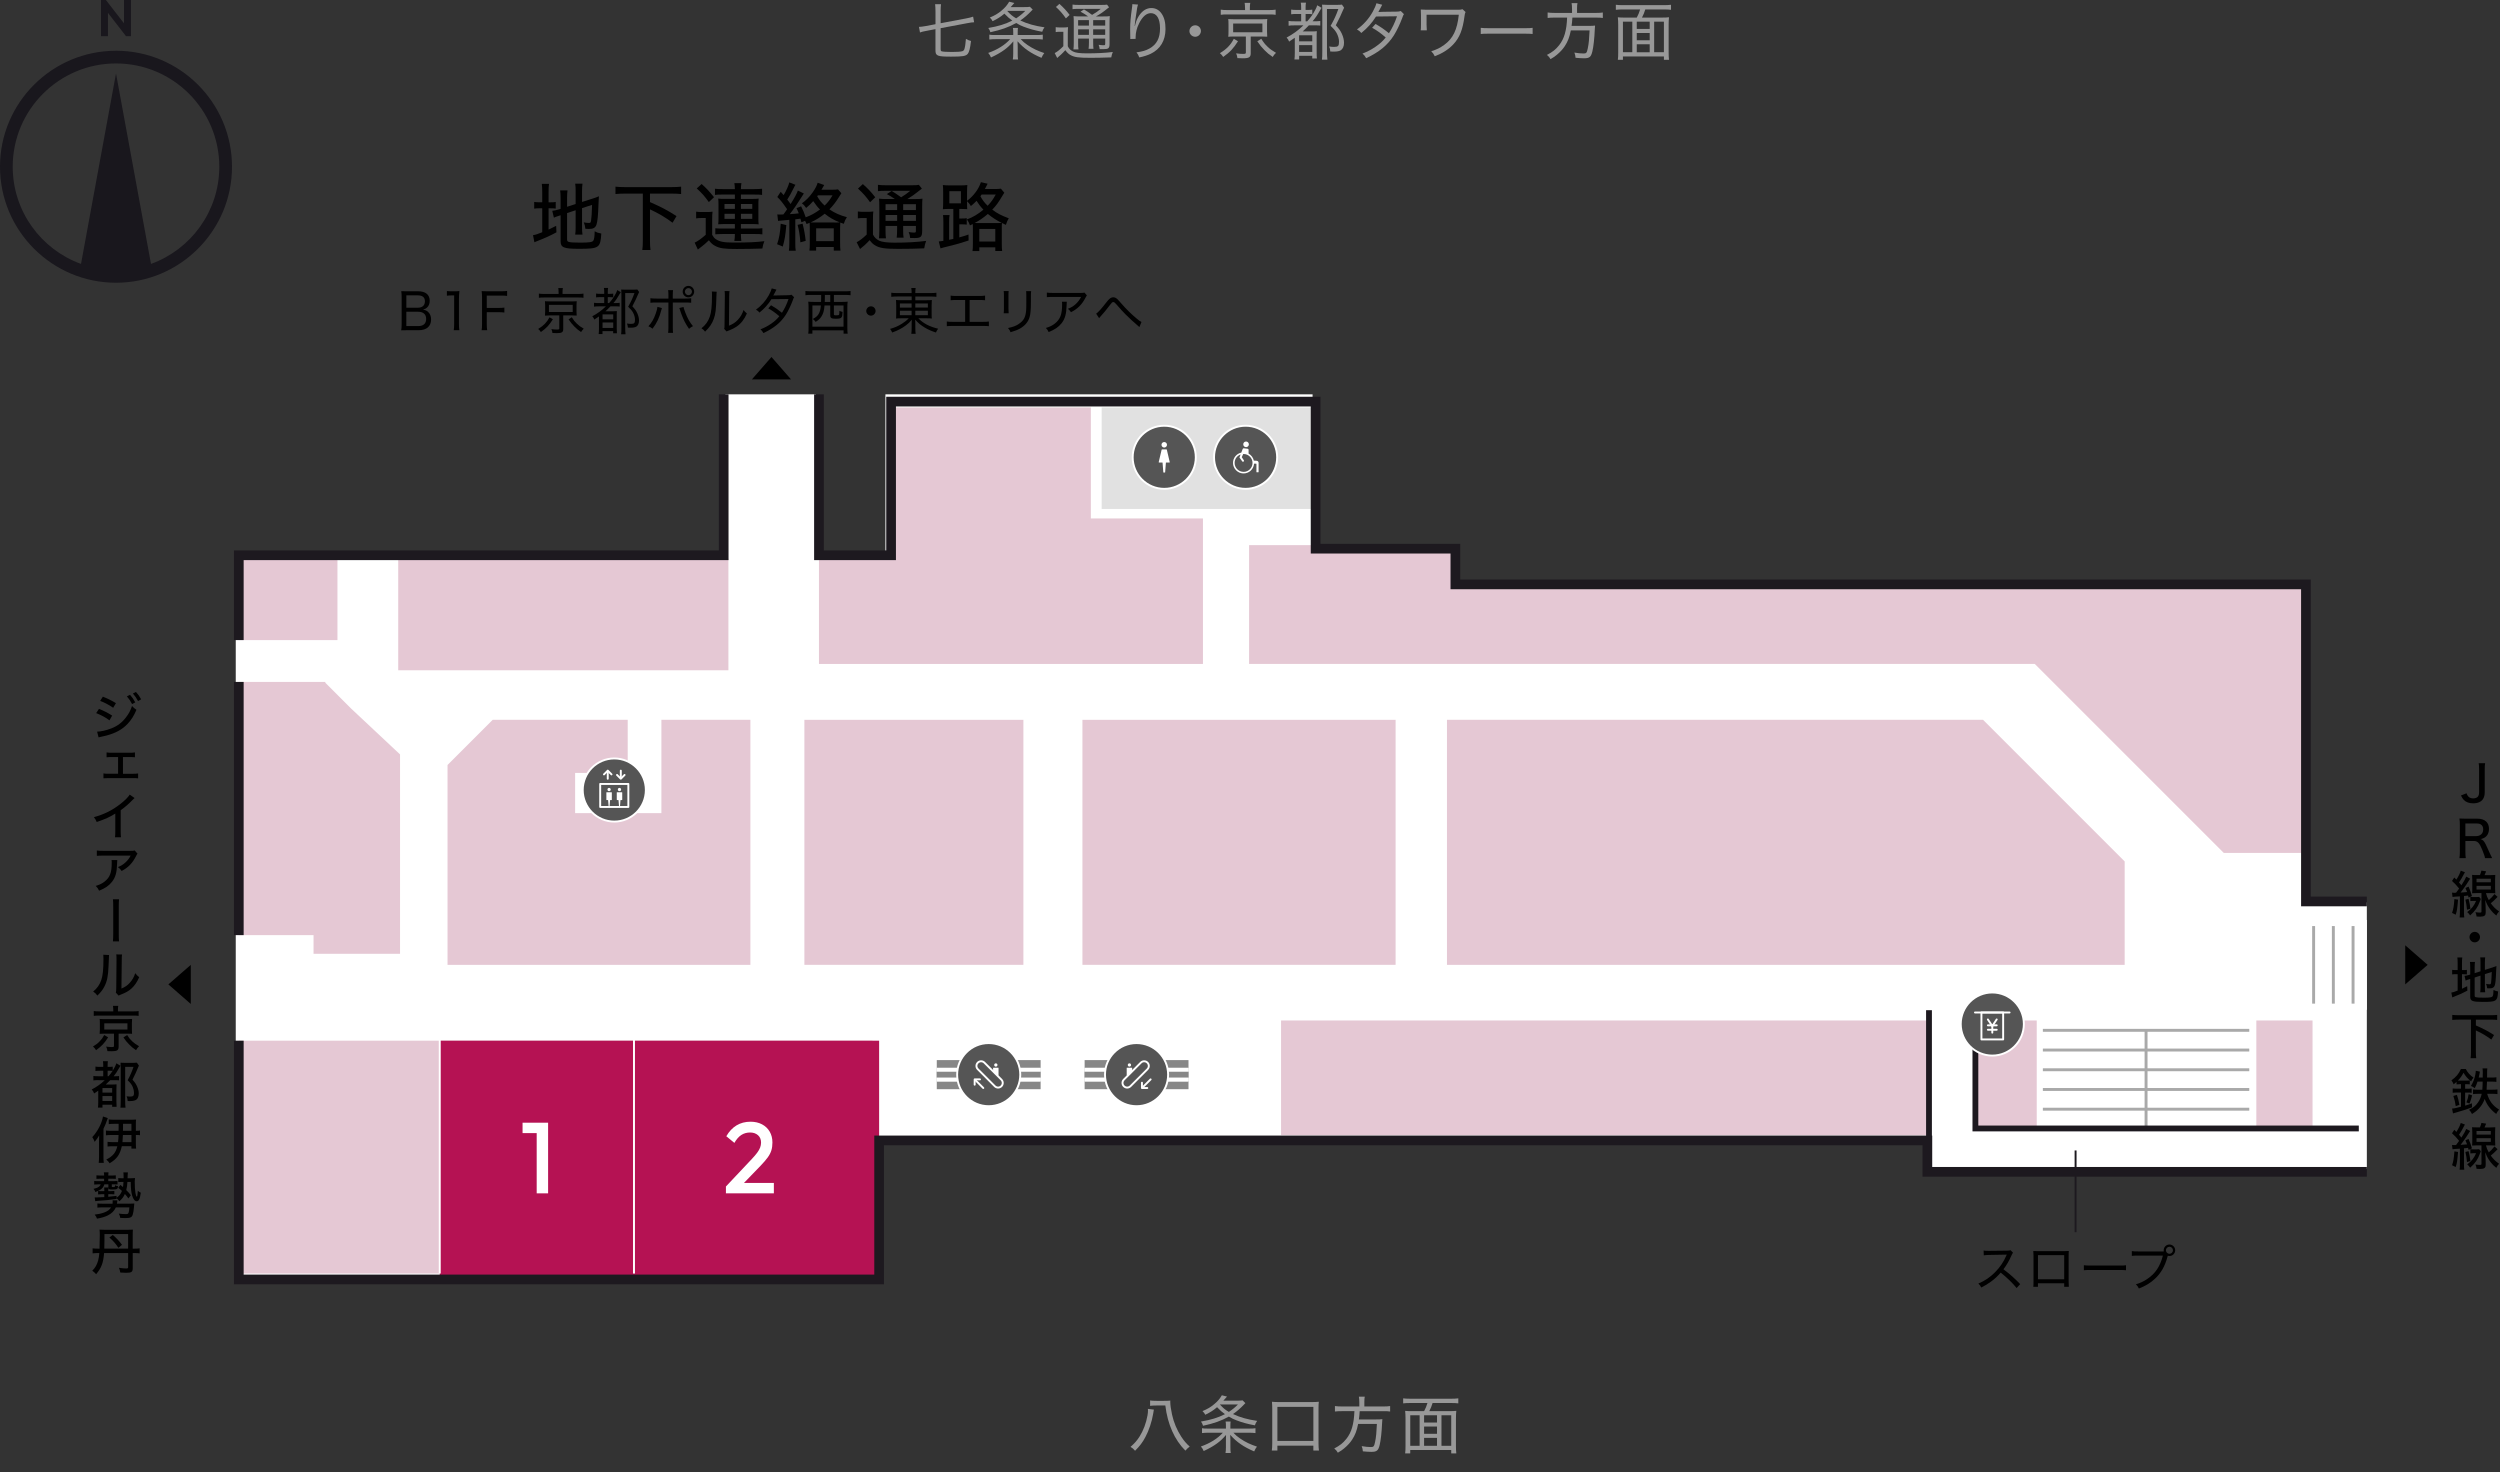
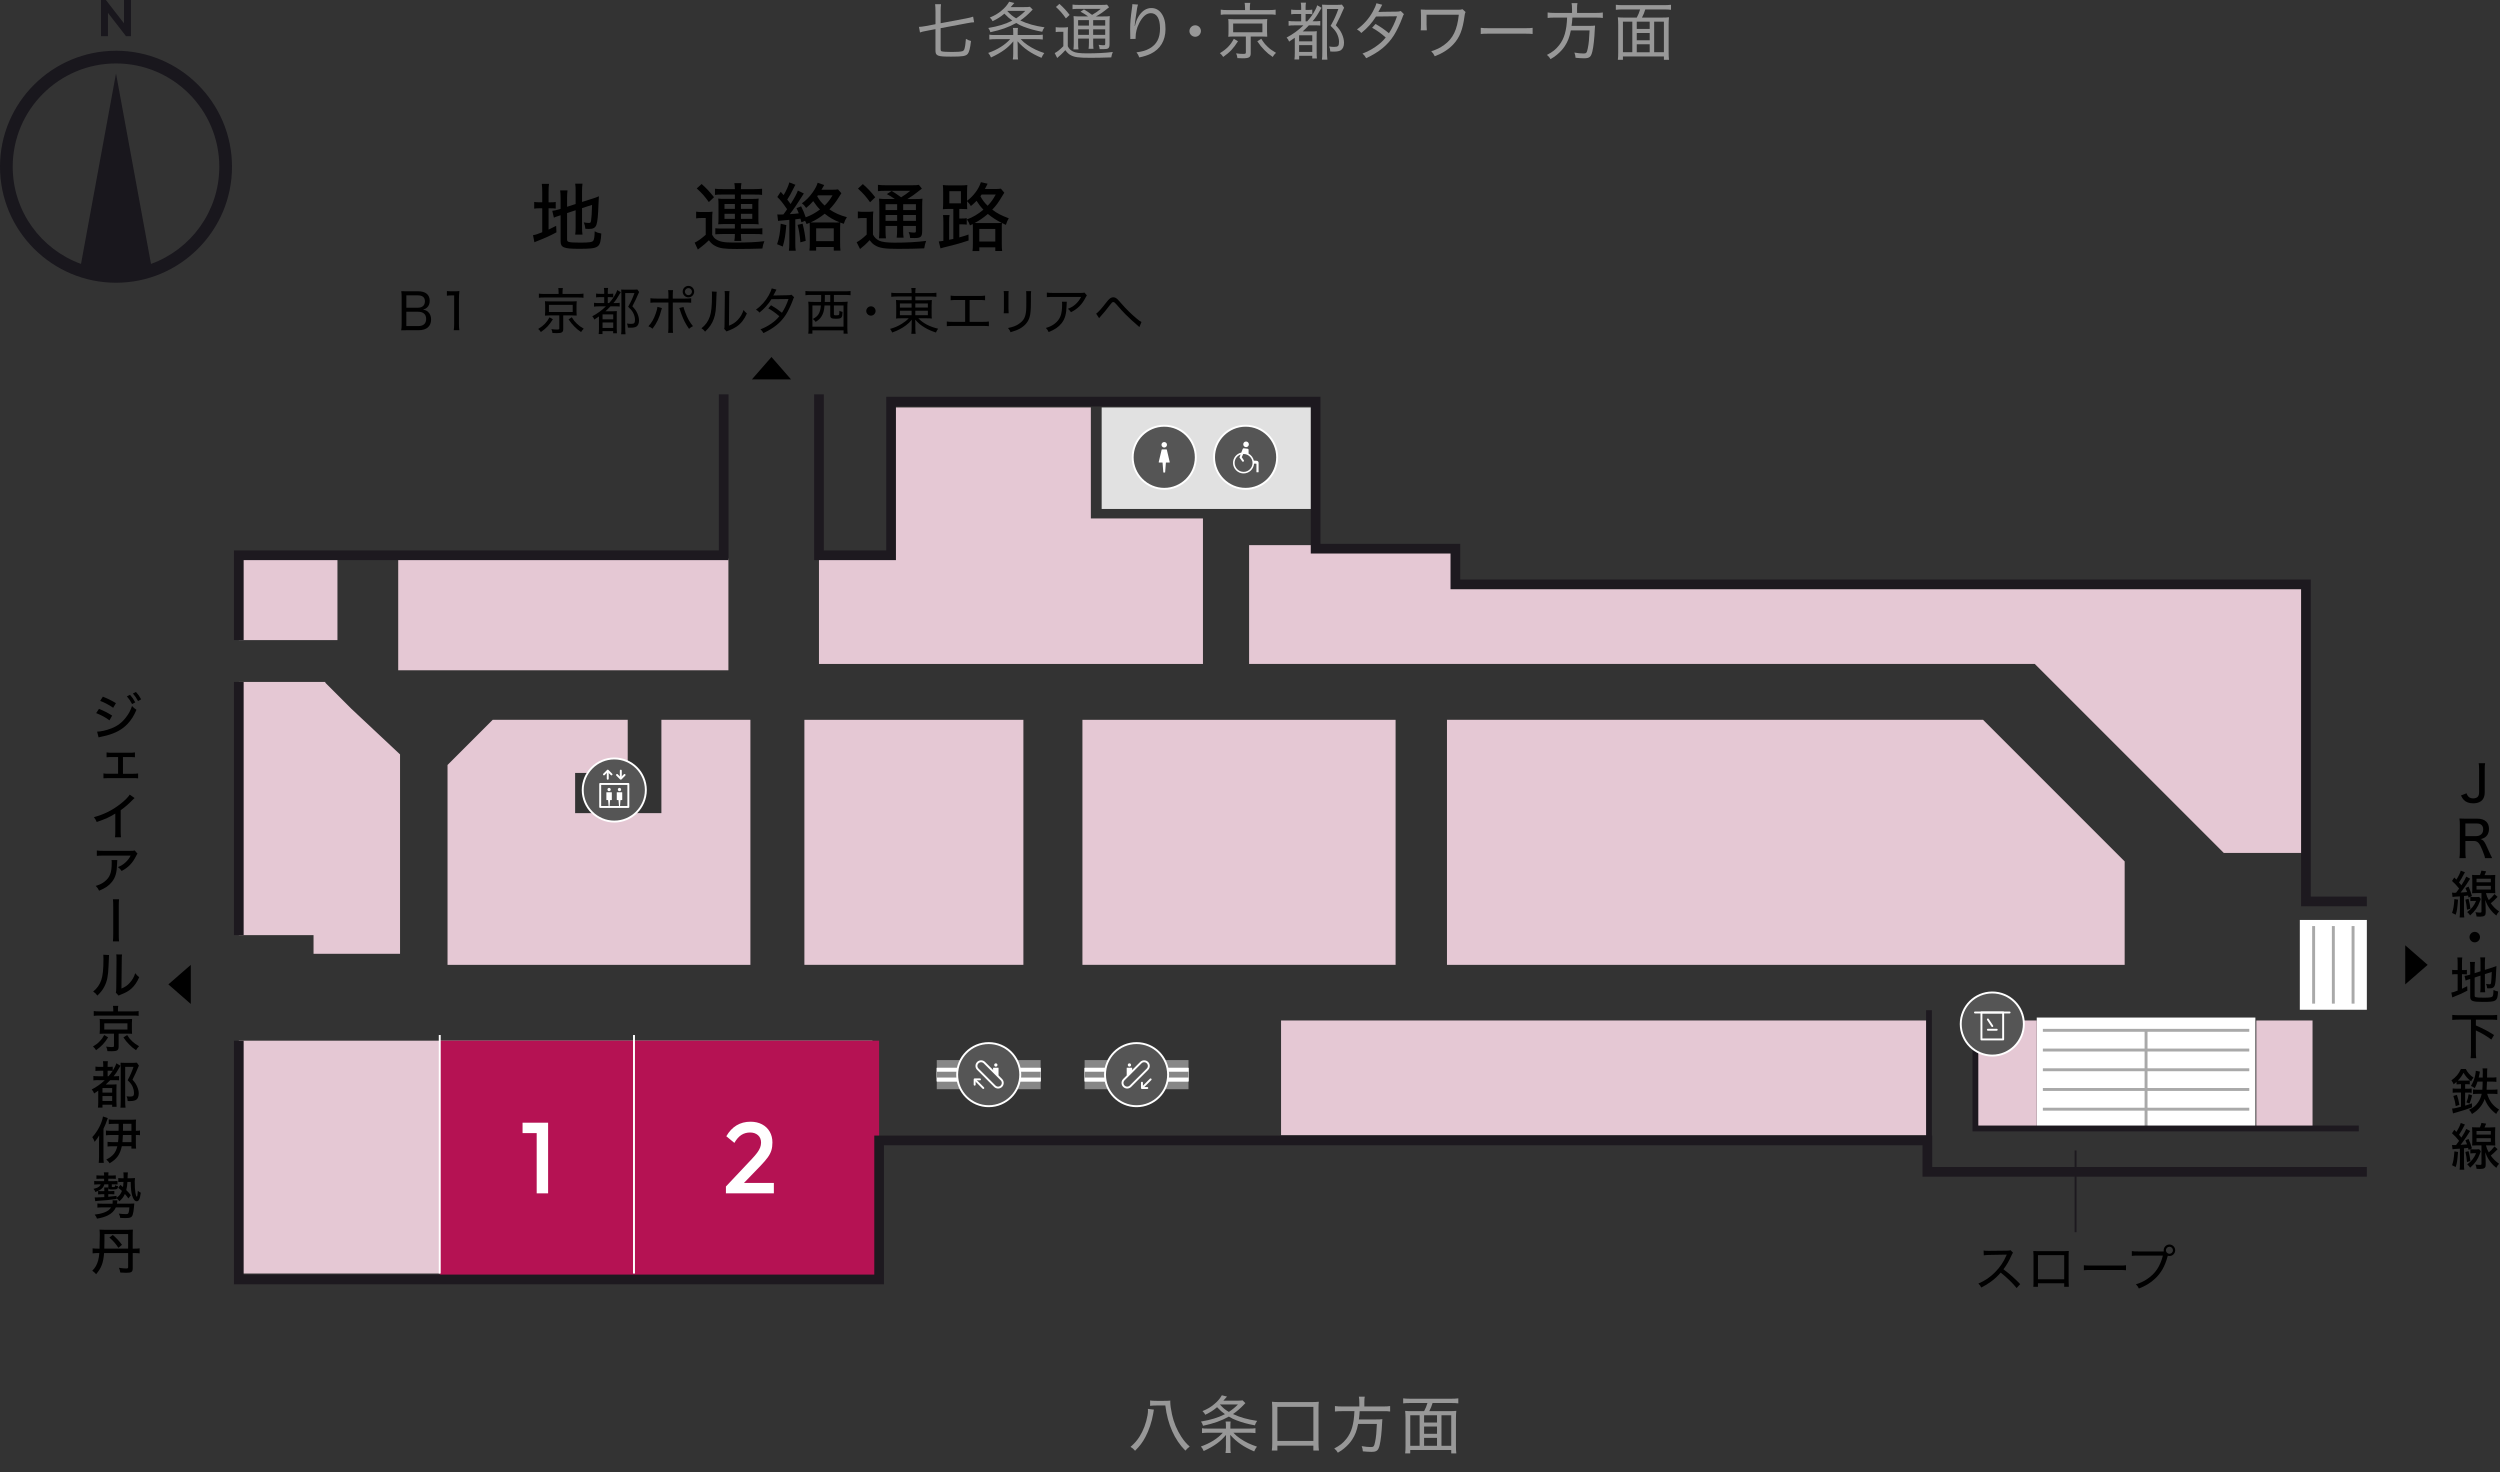
<svg xmlns="http://www.w3.org/2000/svg" xmlns:xlink="http://www.w3.org/1999/xlink" id="_レイヤー_2" viewBox="0 0 1288.12 758.48">
  <rect x="0" y="0" width="1288.12" height="758.48" fill="#333333" stroke="none" />
  <defs>
    <style>.cls-1{stroke:#a9a9a9;stroke-width:1.51px;}.cls-1,.cls-2,.cls-3,.cls-4,.cls-5,.cls-6,.cls-7,.cls-8,.cls-9{fill:none;}.cls-1,.cls-2,.cls-3,.cls-4,.cls-5,.cls-10,.cls-7,.cls-8,.cls-9{stroke-miterlimit:10;}.cls-2{stroke-width:7px;}.cls-2,.cls-3,.cls-6,.cls-10{stroke:#fff;}.cls-11{fill:#b51253;}.cls-12{fill:#fff;}.cls-13{fill:#e5c8d4;}.cls-14{fill:#19171d;}.cls-4,.cls-5,.cls-7{stroke:#1d191f;}.cls-4,.cls-9{stroke-width:3px;}.cls-5{stroke-width:5px;}.cls-6{stroke-linecap:round;stroke-linejoin:round;}.cls-10,.cls-15{fill:#555;}.cls-16{fill:#e1e1e1;}.cls-8{stroke-width:15px;}.cls-8,.cls-9{stroke:#878787;}.cls-17{fill:#989898;}</style>
    <symbol id="_新規シンボル_1" viewBox="0 0 33.51 33.51">
      <circle class="cls-15" cx="16.76" cy="16.76" r="16.26" />
      <path class="cls-12" d="M16.76,33.51C7.52,33.51,0,26,0,16.76S7.52,0,16.76,0s16.76,7.52,16.76,16.76-7.52,16.76-16.76,16.76ZM16.76,1C8.07,1,1,8.07,1,16.76s7.07,15.76,15.76,15.76,15.76-7.07,15.76-15.76S25.44,1,16.76,1Z" />
      <path class="cls-12" d="M16.76,11.74c.78,0,1.42-.64,1.42-1.42s-.64-1.42-1.42-1.42-1.42.64-1.42,1.42.64,1.42,1.42,1.42Z" />
      <path class="cls-12" d="M17.23,24.47l.38-4.87c0-.08.08-.15.16-.15h1.67c.1,0,.18-.1.16-.2l-1.51-6.42c-.02-.07-.08-.12-.16-.12h-2.35c-.08,0-.14.05-.16.12l-1.51,6.42c-.02.1.05.2.16.2h1.67c.08,0,.15.06.16.15l.38,4.87c0,.08.08.15.16.15h.63c.08,0,.15-.06.16-.15Z" />
    </symbol>
    <symbol id="_新規シンボル_18" viewBox="0 0 33.51 33.51">
      <circle class="cls-15" cx="16.76" cy="16.76" r="16.26" />
      <path class="cls-12" d="M16.76,33.51C7.52,33.51,0,26,0,16.76S7.52,0,16.76,0s16.76,7.52,16.76,16.76-7.52,16.76-16.76,16.76ZM16.76,1C8.07,1,1,8.07,1,16.76s7.07,15.76,15.76,15.76,15.76-7.07,15.76-15.76S25.44,1,16.76,1Z" />
-       <path class="cls-12" d="M19.03,17.93h-4.54c-.28,0-.5-.22-.5-.5s.22-.5.5-.5h4.54c.28,0,.5.22.5.5s-.22.5-.5.5Z" />
      <path class="cls-12" d="M19.03,20.2h-4.54c-.28,0-.5-.22-.5-.5s.22-.5.5-.5h4.54c.28,0,.5.22.5.5s-.22.5-.5.5Z" />
      <path class="cls-12" d="M16.76,18.31c-.16,0-.32-.08-.42-.22l-2.27-3.41c-.15-.23-.09-.54.14-.69s.54-.09.69.14l2.27,3.41c.15.23.09.54-.14.69-.09.06-.18.08-.28.08Z" />
-       <path class="cls-12" d="M16.76,21.71c-.28,0-.5-.22-.5-.5v-3.41c0-.1.03-.2.08-.28l2.27-3.41c.15-.23.46-.29.69-.14.23.15.29.46.14.69l-2.19,3.28v3.25c0,.28-.22.5-.5.5Z" />
      <path class="cls-12" d="M25.66,11.31H7.85c-.28,0-.5-.22-.5-.5s.22-.5.5-.5h17.8c.28,0,.5.22.5.5s-.22.5-.5.5Z" />
      <path class="cls-12" d="M22.35,25.2h-11.19c-.28,0-.5-.22-.5-.5v-13.89c0-.28.22-.5.5-.5h11.19c.28,0,.5.22.5.5v13.89c0,.28-.22.5-.5.5ZM11.66,24.2h10.19v-12.89h-10.19v12.89Z" />
    </symbol>
    <symbol id="_新規シンボル_4" viewBox="0 0 33.51 33.51">
      <circle class="cls-15" cx="16.76" cy="16.76" r="16.26" />
      <path class="cls-12" d="M16.76,33.51C7.52,33.51,0,26,0,16.76S7.52,0,16.76,0s16.76,7.52,16.76,16.76-7.52,16.76-16.76,16.76ZM16.76,1C8.07,1,1,8.07,1,16.76s7.07,15.76,15.76,15.76,15.76-7.07,15.76-15.76S25.44,1,16.76,1Z" />
      <path class="cls-12" d="M17,11.53c.8,0,1.45-.65,1.45-1.45s-.65-1.45-1.45-1.45-1.45.65-1.45,1.45.65,1.45,1.45,1.45Z" />
      <path class="cls-12" d="M22.49,18.56l-1.48-.1c-.35-1.55-1.35-2.85-2.71-3.59v-1.95c0-.31-.25-.56-.56-.56l-1.96-.24c-.23,0-.44.14-.52.36l-.71,1.86c-2.47.53-4.32,2.75-4.28,5.39.04,2.82,2.34,5.21,5.16,5.35,2.99.15,5.48-2.12,5.69-5.03h1.05c.09,0,.17.07.17.17v4.1c0,.09.07.17.17.17h.78c.09,0,.17-.07.17-.17v-4.73c0-.54-.42-.98-.95-1.02ZM15.71,24.26c-2.54,0-4.61-2.07-4.61-4.61,0-2.01,1.29-3.72,3.09-4.35l-.6,1.56,1.43,1.99c.18.25.53.28.76.08.18-.17.21-.45.07-.65l-1.06-1.57.73-1.65c.07,0,.13,0,.2,0,2.54,0,4.61,2.07,4.61,4.61s-2.07,4.61-4.61,4.61Z" />
    </symbol>
    <symbol id="_新規シンボル_5" viewBox="0 0 33.51 33.51">
      <circle class="cls-15" cx="16.76" cy="16.76" r="16.26" />
      <path class="cls-12" d="M16.76,33.51C7.52,33.51,0,26,0,16.76S7.52,0,16.76,0s16.76,7.52,16.76,16.76-7.52,16.76-16.76,16.76ZM16.76,1C8.07,1,1,8.07,1,16.76s7.07,15.76,15.76,15.76,15.76-7.07,15.76-15.76S25.44,1,16.76,1Z" />
      <path class="cls-12" d="M24.01,25.98h-14.51c-.28,0-.5-.22-.5-.5v-11.85c0-.28.22-.5.5-.5h14.51c.28,0,.5.22.5.5v11.85c0,.28-.22.5-.5.5ZM10,24.98h13.51v-10.85h-13.51v10.85Z" />
      <path class="cls-12" d="M11.45,9.21c-.13,0-.26-.05-.35-.15-.2-.2-.2-.51,0-.71l1.94-1.94c.09-.09.22-.15.35-.15h0c.13,0,.26.05.35.15l1.94,1.94c.2.2.2.51,0,.71s-.51.2-.71,0l-1.58-1.58-1.58,1.58c-.1.1-.23.15-.35.15Z" />
      <path class="cls-12" d="M13.39,11.44c-.28,0-.5-.22-.5-.5v-3.55c0-.28.22-.5.5-.5s.5.22.5.5v3.55c0,.28-.22.5-.5.5Z" />
      <path class="cls-12" d="M20.12,11.44c-.13,0-.26-.05-.35-.15l-1.94-1.94c-.2-.2-.2-.51,0-.71s.51-.2.71,0l1.58,1.58,1.58-1.58c.2-.2.51-.2.71,0s.2.51,0,.71l-1.94,1.94c-.1.1-.23.15-.35.15Z" />
      <path class="cls-12" d="M20.12,10.83c-.28,0-.5-.22-.5-.5v-3.55c0-.28.22-.5.5-.5s.5.22.5.5v3.55c0,.28-.22.5-.5.5Z" />
      <path class="cls-12" d="M14.08,17.35c.47,0,.85-.38.85-.85s-.38-.85-.85-.85-.85.38-.85.85.38.85.85.85Z" />
      <path class="cls-12" d="M14.36,24.92l.23-2.9c0-.05.05-.09.1-.09h.7c.05,0,.1-.04.1-.1v-3.82c0-.05-.04-.1-.1-.1h-2.61c-.05,0-.1.04-.1.1v3.82c0,.05.04.1.1.1h.7c.05,0,.09.04.1.09l.23,2.9c0,.05.05.09.1.09h.37c.05,0,.09-.04.1-.09Z" />
      <path class="cls-12" d="M19.43,17.35c.47,0,.85-.38.85-.85s-.38-.85-.85-.85-.85.38-.85.85.38.85.85.85Z" />
      <path class="cls-12" d="M19.72,24.92l.23-2.9c0-.05.05-.09.1-.09h.7c.05,0,.1-.04.1-.1v-3.82c0-.05-.04-.1-.1-.1h-2.61c-.05,0-.1.04-.1.1v3.82c0,.05.04.1.1.1h.7c.05,0,.09.04.1.09l.23,2.9c0,.05.05.09.1.09h.37c.05,0,.09-.04.1-.09Z" />
    </symbol>
    <symbol id="_新規シンボル_7" viewBox="0 0 33.51 33.51">
      <circle class="cls-10" cx="16.76" cy="16.76" r="16.26" />
      <path class="cls-6" d="M10.22,22.72h0c-.94-.94-.94-2.45,0-3.39l8.76-8.76c.94-.94,2.45-.94,3.39,0h0c.94.94.94,2.45,0,3.39l-8.76,8.76c-.94.94-2.45.94-3.39,0Z" />
      <polyline class="cls-6" points="22.28 23.65 19.54 23.65 19.54 20.92" />
      <line class="cls-6" x1="19.97" y1="23.22" x2="24" y2="19.2" />
      <path class="cls-12" d="M13.08,12.63c.47,0,.85-.38.85-.85s-.38-.85-.85-.85-.85.38-.85.85.38.85.85.85Z" />
      <path class="cls-12" d="M11.78,17.22h.42l2.29-2.18v-1.74c0-.05-.04-.1-.1-.1h-2.61c-.05,0-.1.04-.1.1v3.82c0,.05.04.1.1.1Z" />
    </symbol>
    <symbol id="_新規シンボル_8" viewBox="0 0 33.51 33.51">
      <circle class="cls-10" cx="16.76" cy="16.76" r="16.26" />
      <path class="cls-6" d="M23.29,22.72h0c.94-.94.94-2.45,0-3.39l-8.76-8.76c-.94-.94-2.45-.94-3.39,0h0c-.94.94-.94,2.45,0,3.39l8.76,8.76c.94.94,2.45.94,3.39,0Z" />
      <polyline class="cls-6" points="12.25 19.2 9.52 19.2 9.52 21.93" />
      <line class="cls-6" x1="9.95" y1="19.63" x2="13.97" y2="23.65" />
      <path class="cls-12" d="M20.43,12.63c-.47,0-.85-.38-.85-.85s.38-.85.85-.85c.47,0,.85.38.85.85,0,.47-.38.85-.85.85Z" />
      <path class="cls-12" d="M21.73,17.22h-.42s-2.29-2.18-2.29-2.18v-1.74c0-.05.04-.1.1-.1h1.3s1.3,0,1.3,0c.05,0,.1.04.1.1v3.82c0,.05-.04.1-.1.1Z" />
    </symbol>
  </defs>
  <g id="_レイヤー_3">
-     <polygon class="cls-12" points="1187.32 464.93 1187.32 300.06 749.31 300.06 749.31 284.18 676.3 284.18 676.3 203.18 456.21 203.18 456.21 284.18 451.41 284.18 420.4 284.18 420.4 203.18 373.74 203.18 373.74 284.18 349.53 284.18 121.47 284.18 121.47 659.23 451.41 659.23 451.41 586.99 665.75 586.99 749.31 586.99 993.72 586.99 993.72 602.31 1219.51 602.31 1219.51 464.93 1187.32 464.93" />
    <rect class="cls-13" x="660.06" y="525.8" width="333.85" height="59.11" />
    <rect class="cls-12" x="1049.43" y="524.29" width="112.65" height="57.16" />
    <line class="cls-1" x1="1052.58" y1="530.87" x2="1158.93" y2="530.87" />
    <line class="cls-1" x1="1052.58" y1="541.03" x2="1158.93" y2="541.03" />
    <line class="cls-1" x1="1052.58" y1="551.19" x2="1158.93" y2="551.19" />
    <line class="cls-1" x1="1052.58" y1="561.35" x2="1158.93" y2="561.35" />
    <line class="cls-1" x1="1052.58" y1="571.51" x2="1158.93" y2="571.51" />
    <line class="cls-1" x1="1105.75" y1="530.87" x2="1105.75" y2="581.44" />
    <rect class="cls-12" x="1179.11" y="479.87" width="46.28" height="34.53" transform="translate(1699.38 -705.11) rotate(90)" />
    <line class="cls-1" x1="1212.41" y1="477.15" x2="1212.41" y2="517.12" />
    <line class="cls-1" x1="1202.25" y1="477.15" x2="1202.25" y2="517.12" />
    <line class="cls-1" x1="1192.09" y1="477.15" x2="1192.09" y2="517.12" />
    <rect class="cls-13" x="1019.04" y="525.8" width="30.39" height="55.65" />
    <rect class="cls-13" x="1162.57" y="525.8" width="28.96" height="55.65" />
    <polygon class="cls-13" points="643.59 316.11 643.59 313.22 643.59 280.87 748.26 280.87 748.26 301.1 1048.43 301.1 1146.72 301.1 1188.89 301.1 1188.89 439.46 1145.79 439.46 1048.43 342.1 1048.43 342.1 643.59 342.1 643.59 316.11" />
    <polygon class="cls-13" points="562.06 267.13 562.06 209.94 460.09 209.94 460.09 279.76 460.09 286 460.09 285.96 421.97 285.96 421.97 331.53 421.97 332.59 421.97 342.1 460.09 342.1 517.86 342.1 523.93 342.1 562.06 342.1 619.82 342.1 619.82 306.74 619.82 267.13 562.06 267.13" />
    <polygon class="cls-13" points="1021.78 370.89 745.55 370.89 745.55 497.13 1094.73 497.13 1094.73 443.85 1021.78 370.89" />
    <rect class="cls-13" x="557.72" y="370.89" width="161.36" height="126.24" />
    <rect class="cls-13" x="414.46" y="370.89" width="112.84" height="126.24" />
    <rect class="cls-13" x="123.04" y="536.21" width="326.51" height="119.97" />
    <rect class="cls-11" x="226.58" y="536.21" width="226.39" height="123.02" />
    <polygon class="cls-13" points="181.05 365.21 167.61 351.77 167.61 351.36 123.04 351.36 123.04 481.82 161.55 481.82 161.55 491.45 206.12 491.45 206.12 388.71 181.05 365.21" />
    <polygon class="cls-13" points="340.78 370.89 340.78 418.96 296.33 418.96 296.33 398.26 323.43 398.26 323.43 370.89 296.33 370.89 257.69 370.89 253.85 370.89 230.59 394.15 230.59 418.96 230.59 449.07 230.59 497.13 340.78 497.13 350.53 497.13 386.64 497.13 386.64 370.89 340.78 370.89" />
    <rect class="cls-13" x="123.04" y="287.83" width="50.83" height="41.98" />
    <polygon class="cls-13" points="256.01 287.83 256.01 287.83 205.18 287.83 205.18 345.36 243.3 345.36 256.01 345.36 375.31 345.36 375.31 287.83 256.01 287.83" />
    <rect class="cls-16" x="567.63" y="209.94" width="110.24" height="52.3" />
    <line class="cls-8" x1="482.67" y1="553.71" x2="536.18" y2="553.71" />
    <line class="cls-2" x1="482.67" y1="553.71" x2="536.18" y2="553.71" />
    <line class="cls-9" x1="482.67" y1="553.71" x2="536.18" y2="553.71" />
    <line class="cls-2" x1="536.18" y1="553.71" x2="482.67" y2="553.71" />
    <line class="cls-9" x1="536.18" y1="553.71" x2="482.67" y2="553.71" />
    <line class="cls-8" x1="558.85" y1="553.71" x2="612.37" y2="553.71" />
    <line class="cls-2" x1="558.85" y1="553.71" x2="612.37" y2="553.71" />
    <line class="cls-9" x1="558.85" y1="553.71" x2="612.37" y2="553.71" />
    <line class="cls-2" x1="612.37" y1="553.71" x2="558.85" y2="553.71" />
    <line class="cls-9" x1="612.37" y1="553.71" x2="558.85" y2="553.71" />
    <use width="33.51" height="33.51" transform="translate(492.67 536.95)" xlink:href="#_新規シンボル_8" />
    <use width="33.51" height="33.51" transform="translate(568.85 536.95)" xlink:href="#_新規シンボル_7" />
    <use width="33.51" height="33.51" transform="translate(299.75 390.3)" xlink:href="#_新規シンボル_5" />
    <use width="33.51" height="33.51" transform="translate(583.11 218.86)" xlink:href="#_新規シンボル_1" />
    <use width="33.51" height="33.51" transform="translate(625.03 218.86)" xlink:href="#_新規シンボル_4" />
    <line class="cls-3" x1="226.58" y1="533.29" x2="226.58" y2="656.18" />
    <line class="cls-3" x1="326.66" y1="533.29" x2="326.66" y2="656.18" />
    <path d="M215.43,150.08c3.82,0,5.98,1.74,5.98,4.89,0,1.51-.47,2.65-1.4,3.51-.55.49-.99.73-2.03,1.07,1.25.23,1.85.49,2.55,1.12,1.04.94,1.59,2.26,1.59,3.93,0,3.54-2.31,5.54-6.4,5.54h-6.01c-1.3,0-2.03,0-2.99.05.18-1.07.23-1.72.23-3.28v-13.99c0-1.14-.05-1.92-.21-2.89.75.03,1.43.05,2.96.05h5.72ZM215.3,158.55c2.31,0,3.64-1.2,3.64-3.33,0-2-1.25-3.04-3.67-3.04h-5.9v6.37h5.93ZM209.37,168.02h6.08c2.68,0,4.13-1.27,4.13-3.67s-1.43-3.72-4.21-3.72h-6.01v7.38Z" />
    <path d="M230.25,149.95c.73.1,1.25.13,2.29.13h1.85c.99,0,1.43-.03,2.31-.13-.16,1.56-.23,2.89-.23,4.32v12.79c0,1.25.05,2.05.21,3.07h-2.89c.16-.96.21-1.85.21-3.07v-14.85h-1.35c-.88,0-1.56.05-2.39.16v-2.42Z" />
-     <path d="M250.81,166.87c0,1.51.05,2.29.21,3.25h-2.86c.16-.88.21-1.74.21-3.22v-13.83c0-1.2-.05-2.03-.21-3.07.88.05,1.69.08,2.96.08h7.02c1.35,0,2.16-.05,3.15-.18v2.57c-.88-.13-1.69-.18-3.12-.18h-7.36v6.37h5.95c1.38,0,2.16-.05,3.12-.18v2.55c-.88-.13-1.69-.18-3.12-.18h-5.95v6.03Z" />
    <path d="M284.87,164.51c-1.92,3.04-3.33,4.55-6.19,6.58-.49-.75-.75-1.07-1.38-1.59,1.66-1.04,2.42-1.64,3.46-2.68,1.01-1.07,1.53-1.79,2.37-3.33l1.74,1.01ZM287.81,150.57c0-.83-.05-1.43-.16-2.13h2.37c-.13.52-.18,1.17-.18,2.11v.91h7.85c1.33,0,2.18-.05,2.94-.18v2.16c-.7-.13-1.4-.16-2.83-.16h-17.37c-1.38,0-2.08.03-2.78.16v-2.16c.75.13,1.61.18,2.94.18h7.23v-.88ZM283.1,162.53c-1.07,0-1.61.03-2.31.1.08-.65.1-1.14.1-2.11v-3.17c0-1.04-.03-1.35-.1-2.16q.18.03.55.05c.26.03,1.01.05,1.77.05h11.65c1.27,0,1.79-.03,2.39-.1-.08.65-.1,1.17-.1,2.16v3.17c0,.91.03,1.46.08,2.08-.65-.05-1.38-.08-2.37-.08h-4.55v7.02c0,1.66-.7,2.11-3.38,2.11-.49,0-1.09-.03-2.18-.08-.1-.78-.21-1.22-.55-2,1.07.16,1.95.23,2.86.23,1.01,0,1.22-.1,1.22-.6v-6.68h-5.07ZM282.84,160.76h12.25v-3.67h-12.25v3.67ZM294.62,163.47c.96,1.56,1.51,2.24,2.55,3.25,1.07,1.04,1.87,1.61,3.61,2.65-.6.55-.99,1.04-1.38,1.72-1.61-1.09-2.29-1.66-3.46-2.86-1.2-1.22-1.82-2-2.99-3.69l1.66-1.07Z" />
    <path d="M308.77,157.85c-1.33,0-1.95.03-2.7.16v-2c.73.13,1.38.16,2.7.16h2.55v-3.07h-1.79c-1.07,0-1.66.03-2.39.13v-1.98c.65.13,1.22.16,2.39.16h1.79v-.78c0-.99-.03-1.56-.16-2.26h2.16c-.13.62-.16,1.22-.16,2.26v.78h.75c1.01,0,1.43-.03,2.05-.13v1.92c-.7-.08-1.14-.1-1.87-.1h-.94v3.07h.68c1.48-1.66,2.34-2.86,3.43-4.89.34-.65.6-1.25.75-1.82l1.85,1.09c-.26.31-.34.47-.62.96-1.22,2.16-1.87,3.12-3.17,4.65h.36c1.48,0,2.16-.03,2.86-.13v1.92c-.7-.08-1.4-.1-2.47-.1h-2.29c-1.14,1.2-1.66,1.72-2.6,2.55h3.61c1.14,0,1.77-.03,2.31-.1-.08.73-.08,1.14-.08,2.73v6.11c0,1.2.03,1.9.1,2.57h-1.95v-1.09h-5.49v1.51h-1.98c.1-.55.16-1.56.16-2.81v-6.27c-.86.62-1.33.94-2.37,1.61-.36-.81-.55-1.12-1.07-1.69,2.6-1.38,4.91-3.04,7.02-5.12h-3.46ZM310.46,164.53h5.51v-2.52h-5.51v2.52ZM310.46,168.98h5.51v-2.83h-5.51v2.83ZM329.31,150.47c-.18.36-.21.39-.47,1.01-1.04,2.44-1.25,2.89-3.02,6.34,1.38,1.48,1.95,2.29,2.55,3.59.57,1.27.88,2.55.88,3.74,0,1.48-.49,2.57-1.38,3.15-.62.36-1.56.55-2.96.55-.31,0-.39,0-1.4-.05-.08-.96-.16-1.4-.47-2.11.83.13,1.46.18,2.03.18,1.74,0,2.11-.36,2.11-2.24,0-1.07-.39-2.44-1.01-3.59-.6-1.04-1.14-1.69-2.52-2.99,1.51-2.63,2.39-4.58,3.25-7.05h-4.76v17.68c0,1.38.05,2.6.18,3.54h-2.29c.13-.75.16-1.64.16-3.56v-17.16c0-.83-.03-1.53-.1-2.31.65.05,1.17.08,2.16.08h4.11c1.01,0,1.59-.03,2.05-.1l.91,1.3Z" />
    <path d="M341.06,158.73c-.1.29-.13.34-.23.73-1.07,4.21-2.39,7.02-4.63,9.91-.83-.68-1.14-.86-2.11-1.27,1.69-1.82,2.76-3.64,3.77-6.53.52-1.46.78-2.42.88-3.46l2.31.62ZM344.41,152.18c0-1.35-.05-2-.16-2.68h2.55c-.1.75-.16,1.33-.16,2.73v1.61h6.29c1.56,0,2.31-.05,3.2-.18v2.34c-1.04-.1-1.61-.13-3.15-.13h-6.32v12.71c0,1.56.03,2.11.13,2.94h-2.55c.1-.78.16-1.51.16-2.94v-12.71h-6.16c-1.48,0-2.13.03-3.12.13v-2.34c.91.13,1.66.18,3.15.18h6.14v-1.66ZM352.16,158.14c.18.81.42,1.53.96,2.94,1.17,3.04,2.24,4.94,3.93,6.97-.91.49-1.22.68-2.03,1.38-1.74-2.5-2.76-4.45-3.98-7.72-.26-.75-.52-1.48-.75-2.24-.13-.42-.16-.47-.29-.75l2.16-.57ZM357.67,150.26c0,1.64-1.33,2.96-2.96,2.96s-2.96-1.33-2.96-2.96,1.33-2.96,2.96-2.96,2.96,1.33,2.96,2.96ZM352.89,150.26c0,.99.83,1.82,1.82,1.82s1.82-.83,1.82-1.82-.83-1.82-1.82-1.82-1.82.83-1.82,1.82Z" />
    <path d="M369.3,150.31c-.1.65-.1.68-.16,2.29-.21,7.2-.42,9.1-1.38,11.73-.88,2.47-2.16,4.32-4.47,6.55-.68-.86-.96-1.14-1.87-1.74,2.11-1.66,3.43-3.51,4.29-5.95.81-2.29,1.14-5.62,1.14-10.95,0-1.27,0-1.43-.08-2.05l2.52.13ZM375.9,150c-.13.75-.16,1.17-.18,2.7l-.13,15.11c2.05-.83,3.3-1.64,4.58-3.02,1.38-1.46,2.31-3.09,2.94-5.07.62.83.88,1.09,1.72,1.79-1.33,3.07-3.04,5.25-5.36,6.81-1.12.75-2.16,1.27-3.67,1.87-.31.1-.57.21-.83.31-.31.13-.39.16-.62.29l-1.22-1.35c.16-.49.18-.83.18-2.05l.16-14.72v-.57c0-1.01-.03-1.61-.13-2.13l2.57.03Z" />
    <path d="M400.05,149.22q-.29.47-.86,1.66c-.29.57-.55,1.01-.75,1.38q.39-.08,7.67-.16c.75,0,1.25-.08,1.72-.26l1.33,1.33c-.29.44-.34.52-.75,1.72-.94,2.52-2.29,5.33-3.46,7.18-2.63,4.11-6.14,6.99-11.6,9.54-.55-.96-.81-1.27-1.53-1.92,2.21-.88,3.59-1.61,5.3-2.76,1.98-1.35,3.12-2.39,4.42-3.98-1.87-1.66-3.67-2.96-5.69-4.08l1.43-1.59c2.18,1.25,3.51,2.16,5.62,3.87,1.4-2.18,2.52-4.47,3.38-7.1l-8.79.1c-1.77,2.78-3.59,4.81-6.16,6.89-.62-.73-.94-.96-1.82-1.48,2.83-2.08,4.94-4.45,6.6-7.41.81-1.48,1.3-2.63,1.53-3.56l2.42.62Z" />
    <path d="M417.81,151.95c-1.07,0-2.03.05-2.81.16v-2.18c.75.1,1.66.16,2.81.16h17.63c1.17,0,2.05-.05,2.81-.16v2.18c-.86-.1-1.72-.16-2.78-.16h-5.8v3.61h4c1.33,0,2.11-.03,3.09-.13-.13.99-.16,1.82-.16,3.17v10.19c0,1.51.05,2.42.16,3.12h-2.11v-1.72h-16.07v1.72h-2.13c.13-.91.16-1.61.16-3.17v-10.14c0-1.2-.05-2.24-.16-3.17.78.08,1.74.13,3.04.13h3.56c.05-.96.05-1.46.05-2.13v-1.48h-5.3ZM418.59,157.38v10.95h16.04v-10.95h-4.97v4.47c0,.52.18.62,1.17.62,1.17,0,1.43-.08,1.53-.44.1-.26.13-.73.13-1.9.57.31,1.07.47,1.64.55-.1,1.87-.18,2.26-.47,2.73-.39.62-1.12.83-2.94.83-2.34,0-2.94-.36-2.94-1.82v-5.04h-2.94c-.23,2.81-.62,4.16-1.66,5.8-.65,1.01-1.38,1.69-2.91,2.68-.52-.73-.78-.99-1.48-1.51,1.51-.78,2.34-1.48,2.91-2.42.75-1.2,1.09-2.44,1.25-4.55h-4.37ZM425.01,153.43c0,.83,0,1.27-.05,2.13h2.83v-3.61h-2.78v1.48Z" />
    <path d="M451.14,160.22c0,1.33-1.09,2.42-2.39,2.42s-2.42-1.09-2.42-2.39,1.09-2.42,2.42-2.42,2.39,1.07,2.39,2.39Z" />
    <path d="M462.32,152.78c-1.48,0-2.13.03-3.09.16v-2.11c.88.13,1.74.18,3.2.18h7.28v-.18c0-1.07-.05-1.64-.18-2.44h2.26c-.13.81-.18,1.48-.18,2.44v.18h7.57c1.66,0,2.55-.05,3.3-.18v2.11c-.73-.1-1.85-.16-3.22-.16h-7.64v1.92h5.59c1.64,0,2.21-.03,2.91-.13-.08.81-.1,1.4-.1,2.7v4.16c0,1.53,0,1.77.1,2.7-.7-.1-1.46-.13-2.94-.13h-4c2.52,2.63,5.64,4.26,10.19,5.38-.55.75-.73,1.07-1.14,1.95-2.29-.75-3.98-1.48-5.72-2.52-2.05-1.22-3.38-2.31-4.97-4.11.05.65.08,1.51.08,1.98v2.42c0,1.38.05,2.11.18,2.91h-2.26c.13-.94.18-1.59.18-2.91v-2.42c0-.42.03-1.27.08-1.95-1.07,1.3-1.66,1.87-2.96,2.86-2.05,1.56-4.34,2.76-7.15,3.74-.42-.94-.6-1.25-1.09-1.87,2.39-.65,4.13-1.4,6.16-2.68,1.59-1.01,2.47-1.72,3.43-2.78h-3.54c-1.66,0-2.21.03-2.99.13q.03-.21.08-.68c0-.18.03-1.07.03-2.03v-4.11c0-1.4-.03-1.95-.1-2.76.65.1,1.33.13,2.89.13h5.17v-1.92h-7.38ZM463.67,156.37v2.11h6.03v-2.11h-6.03ZM463.67,160.09v2.31h6.03v-2.31h-6.03ZM471.61,158.47h6.47v-2.11h-6.47v2.11ZM471.61,162.4h6.47v-2.31h-6.47v2.31Z" />
    <path d="M499.58,165.83h6.79c1.61,0,2.21-.03,3.15-.18v2.42c-.91-.1-1.61-.13-3.09-.13h-15.5c-1.48,0-2.18.03-3.09.13v-2.42c.94.16,1.53.18,3.15.18h6.29v-11.26h-4.37c-1.48,0-2.18.03-3.09.13v-2.39c.94.16,1.53.18,3.12.18h11.47c1.61,0,2.21-.03,3.15-.18v2.39c-.91-.1-1.64-.13-3.12-.13h-4.84v11.26Z" />
    <path d="M519.71,149.97c-.08.57-.1,1.38-.1,2.44v6.37c0,1.33.03,1.95.1,2.63h-2.57c.1-.75.13-1.43.13-2.63v-6.34c0-1.22-.03-1.79-.13-2.47h2.57ZM531.3,150c-.1.68-.13,1.14-.13,2.55v2.94c0,4.11-.21,6.4-.68,7.93-.73,2.47-2.39,4.42-4.97,5.88-1.27.7-2.55,1.2-4.84,1.87-.34-.91-.52-1.22-1.3-2.16,2.7-.57,4.08-1.09,5.56-2.11,2.52-1.69,3.46-3.38,3.77-6.92.08-1.12.1-1.69.1-4.63v-2.78c0-1.59-.03-1.95-.1-2.57h2.57Z" />
    <path d="M549.66,155.46q-.08.47-.1,1.9c-.1,4.39-.81,6.92-2.57,9.18-1.59,1.98-3.51,3.3-6.68,4.55-.47-1.01-.7-1.33-1.43-2.11,2.11-.62,3.35-1.25,4.68-2.31,2.73-2.21,3.69-4.73,3.69-9.78,0-.73,0-.91-.1-1.43h2.52ZM560.01,152.18c-.26.36-.34.47-.65,1.09-1.79,3.56-4.16,5.93-7.54,7.59-.52-.78-.75-1.04-1.59-1.74,1.82-.73,2.81-1.33,4.03-2.44,1.17-1.09,2.05-2.26,2.78-3.69h-14.46c-1.56,0-2.24.03-3.2.13v-2.37c.91.13,1.66.18,3.25.18h13.83c1.61,0,1.77,0,2.29-.18l1.25,1.43Z" />
    <path d="M564.79,161.62c1.01-.65,2.73-2.57,5.36-5.95.73-.91,1.01-1.25,1.38-1.56.7-.65,1.38-.94,2.08-.94.78,0,1.48.34,2.29,1.12.26.26.81.86,1.82,2.03,2.47,2.86,5.56,5.88,8.14,7.98,1.12.94,1.64,1.3,2.29,1.61l-1.09,2.63c-.26-.26-.31-.31-.7-.65-1.64-1.35-4.84-4.29-6.5-5.98-1.35-1.35-2.39-2.52-4.76-5.23-.65-.75-1.04-1.04-1.46-1.04-.55,0-.73.18-1.92,1.74-1.92,2.55-2.83,3.64-4.94,5.98-.21.26-.29.34-.47.57l-1.51-2.31Z" />
    <path d="M279.39,99.03c0-1.94-.08-3.15-.23-4.29h3.72c-.19,1.22-.23,2.28-.23,4.33v5.17h.95c1.44,0,2.01-.04,2.74-.19v3.42c-.95-.11-1.6-.15-2.85-.15h-.84v10.98c1.48-.68,2.01-.95,3.91-1.94l.15,3.34c-3.61,1.94-5.4,2.74-10.49,4.75-.38.15-.53.23-.87.38l-.72-3.65c1.37-.23,2.17-.49,4.75-1.52v-12.35h-1.1c-1.48,0-2.13.04-3.04.19v-3.46c.87.15,1.56.19,3.04.19h1.1v-5.21ZM292.2,123.38c0,.8.19,1.06.95,1.29.84.23,2.51.34,5.77.34,4.79,0,6.23-.23,6.8-1.03.42-.61.65-2.24.68-4.79,1.25.65,1.79.84,3.42,1.14-.46,7.41-1.1,7.87-11.59,7.87-7.75,0-9.38-.68-9.38-3.88v-13.41c-.46.15-.8.27-1.03.34-1.25.38-1.6.53-2.43.91l-.84-3.53c1.06-.11,2.24-.38,3.53-.76l.76-.27v-5.51c0-1.79-.08-2.85-.23-3.99h3.8c-.15,1.18-.23,2.32-.23,3.84v4.6l4.41-1.41v-6.8c0-1.63-.04-2.43-.23-3.69h3.76c-.15,1.22-.23,2.39-.23,3.76v5.66l5.62-1.79c1.33-.42,2.05-.68,3.08-1.14q-.04.53-.11,1.75c-.04.34-.04,1.14-.11,2.28-.19,5.93-.53,9.16-1.06,10.64-.57,1.56-1.63,2.17-3.8,2.17-.49,0-.95-.04-1.9-.08-.15-1.37-.38-2.28-.84-3.31.84.19,1.86.3,2.66.3s.99-.19,1.14-1.41c.23-1.33.34-3.57.49-7.9l-5.17,1.67v9.92c0,1.52.08,2.58.23,3.72h-3.76c.19-1.18.23-2.13.23-3.84v-8.7l-4.41,1.44v13.56Z" />
-     <path d="M321.95,99.75c-1.82,0-3.38.08-4.83.23v-3.8c1.37.15,2.85.23,4.83.23h24.16c1.94,0,3.38-.08,4.83-.23v3.8c-1.48-.15-2.96-.23-4.83-.23h-11.21v4.37c6.04,2.66,8.51,3.95,13.68,7.22l-2.05,3.42c-3.69-2.77-7.37-4.94-11.63-6.88v16.03c0,2.24.08,3.53.27,4.9h-4.22c.19-1.37.27-2.7.27-4.9v-24.16h-9.27Z" />
    <path d="M358.7,109.06c.99.15,1.6.19,3.04.19h2.51c1.1,0,1.94-.04,2.89-.19-.15,1.18-.19,2.05-.19,4.1v7.86c.61,1.1,1.06,1.63,1.82,2.17,1.98,1.37,4.22,1.79,9.23,1.79,7.45,0,11.93-.19,15.84-.72-.68,1.86-.72,1.98-1.03,3.8-3.15.11-8.74.23-13.22.23-6.46,0-8.62-.3-11.06-1.56-1.33-.68-2.2-1.48-3.27-2.93-1.71,1.63-2.7,2.51-4.14,3.57-.8.57-1.06.8-1.56,1.22l-1.63-3.57c1.48-.65,3.65-2.2,5.7-4.06v-8.62h-2.28c-1.1,0-1.71.04-2.66.19v-3.46ZM361.51,94.81c2.51,2.24,3.84,3.65,6.38,6.8l-2.66,2.51c-2.28-3.15-3.46-4.48-6.23-7.03l2.51-2.28ZM371.69,100.25c-1.67,0-2.58.04-3.31.19v-3.19c1.06.15,2.24.19,4.18.19h6.08c-.04-1.48-.08-1.98-.27-3.08h3.65c-.19,1.06-.23,1.79-.27,3.08h6.73c1.82,0,3.15-.08,4.18-.19v3.19c-.91-.15-1.9-.19-3.84-.19h-7.07v2.24h6.08c1.29,0,2.09-.04,3.08-.15-.11.87-.15,1.6-.15,2.77v7.83c0,1.1.04,1.79.15,2.66-.91-.11-1.86-.15-3.08-.15h-6.08v2.32h7.26c1.9,0,2.93-.04,3.8-.19v3.19c-.91-.15-1.98-.19-3.84-.19h-7.22v.19c0,1.22.08,2.28.23,3.38h-3.61c.19-1.14.27-2.17.27-3.34v-.23h-6.27c-1.41,0-2.96.08-3.8.15v-3.12c.84.11,1.82.15,3.8.15h6.27v-2.32h-5.47c-1.1,0-2.13.04-3.12.11.11-.95.15-1.52.15-2.66v-7.94c0-1.1-.04-1.63-.15-2.62.91.11,1.82.15,3.08.15h5.51v-2.24h-6.95ZM373.29,105.11v2.51h5.36v-2.51h-5.36ZM373.29,110.16v2.62h5.36v-2.62h-5.36ZM381.76,107.62h5.85v-2.51h-5.85v2.51ZM381.76,112.78h5.85v-2.62h-5.85v2.62Z" />
    <path d="M405.14,115.98c-.46,5.43-.76,7.26-1.82,11.06l-2.93-1.22c1.06-2.96,1.6-6,1.86-10.56l2.89.72ZM412.92,114.53c-.27-.95-.3-1.18-.49-1.86-1.33.19-1.48.23-2.66.34v12.27c0,1.75.04,2.74.23,3.91h-3.53c.15-1.1.23-2.17.23-3.95v-11.97c-3.42.27-5.36.46-5.81.53l-.38-3.34c.53.08.8.08,1.48.08.27,0,.8,0,1.63-.04.76-.95.84-1.1,1.94-2.7-2.43-3.5-3.38-4.67-5.05-6.31l1.75-2.66c.76.84,1.03,1.18,1.52,1.71,1.37-2.32,2.62-5.09,2.89-6.57l3.19,1.25c-.27.38-.46.72-.8,1.44-1.44,2.93-2.36,4.56-3.42,6.19.99,1.22,1.14,1.48,1.71,2.28,1.82-2.81,3.31-5.55,3.76-6.95l3.08,1.52q-.3.38-1.33,2.05c-1.56,2.58-4.03,6.19-5.93,8.59,2.32-.15,3.19-.23,4.64-.42-.42-1.06-.57-1.44-1.18-2.66l2.39-.95c1.14,2.28,1.56,3.34,2.36,5.66,2.81-1.03,4.83-2.17,7.37-4.03-1.22-1.18-2.09-2.28-3.5-4.33-1.25,1.44-2.2,2.36-3.65,3.53-.57-.91-1.25-1.67-2.2-2.39,2.01-1.37,3.84-3.19,5.51-5.55,1.33-1.86,2.36-3.84,2.62-5.05l3.38,1.18c-.27.46-.34.61-.61,1.06-.42.76-.49.87-.8,1.37h5.09c1.75,0,2.62-.04,3.42-.19l1.75,1.98q-.27.34-1.52,2.39c-1.25,2.05-2.89,4.14-4.64,5.93,2.7,1.86,5.43,3.08,9,4.03-.8,1.22-1.14,1.9-1.6,3.42-.91-.3-1.18-.42-1.82-.65-.04.68-.08,1.33-.08,2.77v7.83c0,1.9.04,2.89.19,3.84h-3.46v-1.86h-9.08v1.86h-3.46c.15-.99.19-1.94.19-3.76v-7.9c0-1.29-.04-1.94-.08-2.66-.76.3-.8.34-1.56.65-.34-.84-.46-1.03-.8-1.67l-1.9.76ZM413.53,115.25c.8,3.12,1.25,5.62,1.6,8.85l-2.74.76c-.27-3.65-.68-6.19-1.44-9l2.58-.61ZM429.95,114.65c1.37,0,1.9,0,2.7-.08-2.96-1.14-5.32-2.51-7.71-4.45-2.39,1.9-4.67,3.31-7.29,4.48.72.04,1.18.04,2.51.04h9.8ZM420.52,124.26h9.08v-6.61h-9.08v6.61ZM421.06,101.12c1.14,2.01,2.17,3.31,3.84,4.79,1.75-1.71,2.7-2.96,4.07-5.28h-7.56l-.34.49Z" />
    <path d="M442,108.95c.87.15,1.56.19,2.81.19h2.28c1.18,0,1.94-.04,2.89-.19-.15,1.1-.19,2.13-.19,4.1v7.83c.84,1.56,1.67,2.32,3.19,3.12,1.41.68,4.03,1.03,7.87,1.03,6.34,0,11.32-.27,16.34-.91-.46,1.22-.8,2.47-.99,3.84-4.45.19-8.85.27-13.45.27-6.88,0-9.57-.42-11.82-1.79-1.1-.65-1.71-1.25-2.85-2.7q-1.41,1.52-2.58,2.58c-.15.11-.91.8-2.36,1.98l-1.75-3.5c1.37-.65,3.31-2.13,5.17-3.95v-8.51h-2.09c-.99,0-1.63.04-2.47.19v-3.57ZM444.58,94.85c2.7,2.39,4.48,4.29,6.38,6.8l-2.66,2.55c-2.05-2.89-3.61-4.64-6.23-7.03l2.51-2.32ZM461.11,102.56c-1.63-1.14-2.93-1.94-4.18-2.55l2.51-1.63c1.63.99,2.74,1.75,4.86,3.27,1.98-1.22,2.96-1.9,4.71-3.34h-12.77c-1.82,0-2.74.04-3.88.19v-3.27c1.1.15,2.24.23,4.29.23h12.69c2.36,0,3.42-.04,4.1-.23l1.56,1.94q-.49.34-1.9,1.48c-1.63,1.33-3.53,2.7-5.59,3.91h3.8c1.94,0,3.08-.04,3.99-.19-.11.99-.15,2.32-.15,4.48v12.04c0,3.12-.68,3.76-3.88,3.76-.19,0-1.98-.04-2.32-.04-.11-1.25-.3-2.05-.76-3.04,1.1.19,2.05.27,2.74.27.87,0,.99-.11.99-1.06v-2.36h-6.57v1.9c0,2.05.04,2.96.23,4.14h-3.57c.15-1.03.23-2.24.23-4.14v-1.9h-5.97v2.32c0,2.13.08,3.19.23,4.07h-3.61c.11-.99.19-2.17.19-4.07v-12.01c0-2.32-.04-3.23-.15-4.37,1.14.15,2.32.19,4.18.19h3.99ZM456.28,105.22v3h5.97v-3h-5.97ZM456.28,113.81h5.97v-3.04h-5.97v3.04ZM465.36,108.22h6.57v-3h-6.57v3ZM471.94,110.77h-6.57v3.04h6.57v-3.04Z" />
    <path d="M491.21,107.65h-1.94c-1.48,0-2.43.04-3.46.15.11-1.18.15-2.13.15-3.65v-5.05c0-1.52-.04-2.58-.15-3.76,1.14.15,2.2.19,3.72.19h5.13c1.6,0,2.62-.04,3.76-.19-.11,1.18-.15,2.01-.15,3.76v4.37c3.42-2.55,6.04-6.12,7.14-9.61l3.46.8q-.3.61-.84,1.63-.34.65-.57,1.1h4.83c1.71,0,2.66-.04,3.42-.19l1.75,2.09q-.61,1.03-1.03,1.67c-2.09,3.5-3.04,4.83-5.17,7.07,2.62,1.94,4.6,2.96,8.51,4.45-.61.95-1.1,2.05-1.48,3.38q-1.63-.76-2.01-.95c-.11.76-.11,1.22-.11,2.81v7.52c0,1.9.04,3.04.19,4.07h-3.53v-1.86h-8.24v1.9h-3.5c.15-1.03.19-1.98.19-3.8v-7.79c0-1.14,0-1.67-.08-2.32-.57.27-.76.38-1.41.68-.46-1.33-.87-2.09-1.63-3.04,3.12-1.14,5.74-2.7,8.55-5.05-1.52-1.6-2.47-2.85-3.53-4.56-.95.99-1.52,1.52-2.93,2.7-.53-.99-1.1-1.67-1.98-2.51v1.06c0,1.44.04,2.28.11,3.04q-.8-.08-3.23-.11h-.87v4.94h1.1c1.44,0,2.09-.04,2.74-.19v3.34c-.8-.11-1.6-.15-2.74-.15h-1.1v6.73c1.86-.49,2.62-.76,4.75-1.48l.04,3.08c-3.91,1.29-6.5,2.05-10.49,3-2.47.61-2.77.68-3.99,1.06l-.87-3.57c.91-.08,1.25-.11,2.36-.3v-9.38c0-1.86-.04-2.81-.19-3.91h3.38c-.19.91-.23,1.75-.23,3.84v8.89c1.06-.23,1.25-.27,2.17-.46v-15.43ZM489.15,104.77h5.97v-6.27h-5.97v6.27ZM513.24,114.95c1.44,0,2.2-.04,2.93-.08-2.66-1.33-5.05-2.85-7.18-4.64-2.13,1.86-4.52,3.5-6.8,4.67.68.04,1.03.04,1.98.04h9.08ZM504.58,124.45h8.24v-6.5h-8.24v6.5ZM505.76,100.25c-.3.42-.38.53-.61.87,1.03,1.9,2.05,3.27,3.72,4.9,1.75-1.82,2.7-3.12,4.18-5.77h-7.29Z" />
    <path d="M1039.05,663.65c-2-2.52-5.15-5.56-8.19-7.93-1.72,1.95-3.07,3.2-4.94,4.58-1.79,1.3-3.15,2.13-5.07,3.09-.49-.94-.73-1.27-1.51-2.05,3.35-1.4,5.98-3.17,8.61-5.82,2.44-2.44,4.55-5.54,5.77-8.53.08-.18.08-.21.16-.34.03-.08.05-.1.08-.21q-.31.03-8.84.16c-1.4.03-2.05.08-2.99.21l-.08-2.47c.81.13,1.33.16,2.47.16h.57l9-.1c1.07-.03,1.35-.05,1.85-.23l1.27,1.3c-.29.34-.49.68-.75,1.3-1.33,2.99-2.5,4.99-4.19,7.23,3.28,2.44,5.64,4.55,8.63,7.64l-1.85,2.03Z" />
    <path d="M1050.05,661.2v1.82h-2.39c.08-.6.1-1.4.1-2.55v-13.55c0-1.17-.03-1.66-.1-2.34.81.05,1.4.08,2.6.08h13.13c1.3,0,1.79-.03,2.57-.1-.08.68-.1,1.2-.1,2.37v13.52c0,1.2.03,1.98.1,2.57h-2.39v-1.82h-13.52ZM1063.57,646.72h-13.52v12.43h13.52v-12.43Z" />
    <path d="M1073.71,651.92c.83.1,1.79.16,3.59.16h14.61c2.08,0,2.6-.03,3.51-.16v2.57c-.99-.1-1.74-.13-3.54-.13h-14.56c-2.05,0-2.7.03-3.61.13v-2.57Z" />
    <path d="M1114.89,644.8c-.03-.18-.05-.39-.05-.6,0-1.64,1.33-2.96,2.96-2.96s2.96,1.33,2.96,2.96-1.33,2.96-2.96,2.96c-.29,0-.6-.05-.86-.13l-.16.55c-1.35,4.97-3.35,8.42-6.5,11.34-2.39,2.21-4.65,3.56-8.22,4.99-.49-.99-.73-1.35-1.56-2.16,2.34-.73,3.87-1.43,5.82-2.73,4.19-2.78,6.68-6.5,8.11-12.09h-12.84c-1.51,0-2.26.05-3.17.16v-2.47c1.04.16,1.61.18,3.22.18h13.23ZM1115.98,644.2c0,.99.83,1.82,1.82,1.82s1.82-.83,1.82-1.82-.83-1.82-1.82-1.82-1.82.83-1.82,1.82Z" />
    <polygon points="397.5 183.94 387.42 195.48 407.58 195.48 397.5 183.94" />
    <polygon points="1250.84 497.14 1239.29 487.06 1239.29 507.21 1250.84 497.14" />
    <line class="cls-7" x1="1069.44" y1="592.77" x2="1069.44" y2="634.9" />
    <polyline class="cls-5" points="372.87 203.18 372.87 286.1 258.21 286.1 258.21 286.1 123.04 286.1 123.04 329.8" />
    <polyline class="cls-5" points="1219.51 603.78 993.07 603.78 993.07 587.6 452.97 587.6 452.97 659.23 123.04 659.23 123.04 536.21" />
    <polyline class="cls-5" points="421.97 203.18 421.97 286.1 459.13 286.1 459.13 206.93 677.87 206.93 677.87 282.7 749.88 282.7 749.88 301.1 1188.13 301.1 1188.13 464.47 1219.51 464.47" />
    <polyline class="cls-4" points="1017.82 520.5 1017.82 581.44 1215.37 581.44" />
    <line class="cls-4" x1="993.91" y1="520.5" x2="993.91" y2="587.62" />
    <line class="cls-5" x1="123.04" y1="351.36" x2="123.04" y2="481.82" />
    <path d="M1280.46,393.21c-.18,1.01-.21,1.69-.21,3.17v11.78c0,1.48-.29,2.63-.88,3.54-.94,1.43-2.7,2.21-5.04,2.21-2.13,0-3.77-.6-4.89-1.79-.57-.62-.91-1.14-1.43-2.26l2.86-1.12c.34.86.52,1.22.91,1.64.57.65,1.46.99,2.55.99s2.03-.39,2.47-1.01c.36-.49.55-1.22.55-2.24v-11.73c0-1.43-.05-2.18-.21-3.17h3.33Z" />
    <path d="M1280.4,442.15c-.1-.81-.47-1.85-1.43-4.29-1.43-3.54-2.39-4.55-4.42-4.55h-4.26v5.62c0,1.46.05,2.26.21,3.22h-3.28c.16-1.04.21-1.74.21-3.2v-14.01c0-1.25-.05-2.05-.21-3.2.96.05,1.74.08,3.12.08h6.03c2.08,0,3.56.47,4.65,1.51.94.88,1.43,2.16,1.43,3.74s-.47,2.91-1.43,3.85c-.75.73-1.4,1.04-2.86,1.43,1.14.34,1.77,1.01,2.68,2.86.55,1.09,1.17,2.44,2.03,4.42.29.68.86,1.87,1.2,2.52h-3.67ZM1275.9,430.81c1.33,0,2.52-.6,3.09-1.56.31-.52.47-1.12.47-1.92,0-.91-.26-1.66-.78-2.18-.6-.6-1.4-.86-2.65-.86h-5.75v6.53h5.62Z" />
    <path d="M1263.42,459.93c.44.05.65.08,1.09.08.18,0,.47,0,.96-.03.83-1.07,1.04-1.35,1.59-2.16-1.51-1.85-2.16-2.52-3.67-3.9l1.17-1.79c.57.55.73.7,1.09,1.09,1.14-1.79,2-3.54,2.24-4.63l2.16.83c-.18.26-.31.49-.6,1.07-.7,1.43-1.46,2.68-2.44,4.19.55.65.7.81,1.22,1.46,1.3-1.98,2.13-3.51,2.5-4.47l2,1.07q-.47.7-1.9,2.94c-.7,1.09-2.03,2.94-3.02,4.21,1.22-.05,2.21-.13,3.35-.26-.29-.81-.42-1.12-.86-2.11l1.61-.7c.88,2.03,1.14,2.73,1.74,4.86l-1.72.81c-.13-.49-.16-.65-.26-1.07q-.29.03-.78.1c-.29.03-.39.03-1.33.13v8.37c0,1.25.03,1.9.16,2.68h-2.42c.1-.86.16-1.56.16-2.7v-8.16q-.29.03-2.55.16c-.55.05-.78.08-1.25.16l-.26-2.21ZM1266.51,463.54c-.42,4.94-.52,5.59-1.22,7.77l-1.87-.94c.7-2,.94-3.48,1.2-7.12l1.9.29ZM1271.92,463.13c.52,2.08.73,3.25.96,5.1l-1.77.52c-.16-1.92-.39-3.43-.81-5.2l1.61-.42ZM1278.24,463.21c-.34.83-.49,1.27-.52,1.3-1.04,2.91-2.42,4.89-4.99,7.15-.36-.62-.81-1.12-1.51-1.72,2.21-1.59,3.61-3.35,4.58-5.75h-1.35c-.73,0-1.09.03-1.61.1v-2.18c.47.08.83.1,1.66.1h1.61c.62,0,.96-.03,1.25-.08l.88,1.07ZM1277.79,450.91c.49-1.25.6-1.59.75-2.34l2.44.39c-.31.81-.55,1.35-.83,1.95h3.04c1.25,0,1.85-.03,2.5-.1-.08.75-.1,1.33-.1,2.55v4.47c0,1.14.03,1.74.1,2.44-.7-.08-1.48-.1-2.47-.1h-2.34c.39,1.53.68,2.21,1.46,3.61,1.17-.99,1.9-1.77,2.94-3.09l1.59,1.43c-1.38,1.46-2.31,2.34-3.51,3.3,1.38,1.87,2.52,2.99,4.29,4.19-.6.62-.94,1.12-1.43,2.13-1.33-1.07-2.03-1.77-2.94-2.94-1.22-1.59-1.87-2.78-2.78-5.12.18,2.18.26,3.69.26,5.82,0,1.48-.1,1.92-.62,2.31-.42.34-1.12.49-2.24.49h-.26c-.34-.03-.6-.03-.68-.03-.42,0-.49,0-.91-.03-.13-1.01-.26-1.53-.6-2.24.91.13,1.64.21,2.29.21s.83-.1.83-.57v-9.49h-2.31c-.99,0-1.82.03-2.52.1.08-.7.1-1.51.1-2.47v-4.5c0-.96-.03-1.79-.1-2.5.68.08,1.27.1,2.5.1h1.56ZM1276.03,454.6h7.36v-1.85h-7.36v1.85ZM1276.03,458.34h7.36v-1.9h-7.36v1.9Z" />
    <path d="M1277.82,482.84c0,1.48-1.22,2.71-2.71,2.71s-2.7-1.22-2.7-2.71,1.22-2.7,2.7-2.7,2.71,1.2,2.71,2.7Z" />
    <path d="M1266.3,496.28c0-1.33-.05-2.16-.16-2.94h2.55c-.13.83-.16,1.56-.16,2.96v3.54h.65c.99,0,1.38-.03,1.87-.13v2.34c-.65-.08-1.09-.1-1.95-.1h-.57v7.51c1.01-.47,1.38-.65,2.68-1.33l.1,2.29c-2.47,1.33-3.69,1.87-7.18,3.25-.26.1-.36.16-.6.26l-.49-2.5c.94-.16,1.48-.34,3.25-1.04v-8.45h-.75c-1.01,0-1.46.03-2.08.13v-2.37c.6.1,1.07.13,2.08.13h.75v-3.56ZM1275.06,512.94c0,.55.13.73.65.88.57.16,1.72.23,3.95.23,3.28,0,4.26-.16,4.65-.7.29-.42.44-1.53.47-3.28.86.44,1.22.57,2.34.78-.31,5.07-.75,5.38-7.93,5.38-5.3,0-6.42-.47-6.42-2.65v-9.18c-.31.1-.55.18-.7.23-.86.26-1.09.36-1.66.62l-.57-2.42c.73-.08,1.53-.26,2.42-.52l.52-.18v-3.77c0-1.22-.05-1.95-.16-2.73h2.6c-.1.81-.16,1.59-.16,2.63v3.15l3.02-.96v-4.65c0-1.12-.03-1.66-.16-2.52h2.57c-.1.83-.16,1.64-.16,2.57v3.88l3.85-1.22c.91-.29,1.4-.47,2.11-.78q-.03.36-.08,1.2c-.03.23-.03.78-.08,1.56-.13,4.06-.36,6.27-.73,7.28-.39,1.07-1.12,1.48-2.6,1.48-.34,0-.65-.03-1.3-.05-.1-.94-.26-1.56-.57-2.26.57.13,1.27.21,1.82.21s.68-.13.78-.96c.16-.91.23-2.44.34-5.41l-3.54,1.14v6.79c0,1.04.05,1.77.16,2.55h-2.57c.13-.81.16-1.46.16-2.63v-5.95l-3.02.99v9.28Z" />
    <path d="M1266.82,525.37c-1.25,0-2.31.05-3.3.16v-2.6c.94.1,1.95.16,3.3.16h16.54c1.33,0,2.31-.05,3.3-.16v2.6c-1.01-.1-2.03-.16-3.3-.16h-7.67v2.99c4.13,1.82,5.82,2.7,9.36,4.94l-1.4,2.34c-2.52-1.9-5.04-3.38-7.96-4.71v10.97c0,1.53.05,2.42.18,3.35h-2.89c.13-.94.18-1.85.18-3.35v-16.54h-6.34Z" />
    <path d="M1267.37,558.63c-.62,0-1.09.03-1.64.1v-1.3c-.68.62-.86.78-1.48,1.27q-.49-1.2-1.17-2.05c2.42-1.72,3.82-3.38,4.91-5.85h2.5c1.04,1.95,1.95,2.99,3.98,4.45-.6.68-.81,1.01-1.25,1.95-2.08-1.77-2.73-2.55-3.9-4.47-.88,1.66-1.64,2.73-2.89,4.03.34.03.52.03.94.03h3.59c.75,0,1.09-.03,1.59-.08v2c-.55-.05-.91-.08-1.66-.08h-.73v2.34h1.12c1.01,0,1.61-.03,2.24-.13v2.24c-.6-.1-1.22-.13-2.24-.13h-1.12v6.73c1.46-.44,1.95-.6,3.51-1.2l.03,2.08c-1.77.73-4.71,1.66-8.32,2.7-.21.05-.44.13-.73.21-.44.13-.52.16-.75.21l-.47-2.5c.86,0,1.98-.23,4.6-.94v-7.31h-1.82c-1.09,0-1.74.03-2.47.13v-2.24c.68.08,1.43.13,2.52.13h1.77v-2.34h-.65ZM1265.31,569.94c-.31-2.11-.57-3.3-1.22-5.25l1.82-.57c.57,1.59.86,2.73,1.3,5.15l-1.9.68ZM1270.83,568.01c.6-1.53.86-2.5,1.14-4.24l1.79.62c-.6,2.29-.73,2.68-1.35,4.21l-1.59-.6ZM1276.52,557.3c-.49,1.48-.7,1.98-1.4,3.41-.73-.6-1.25-.88-1.98-1.17,1.17-1.87,1.92-3.87,2.29-5.98.16-.78.18-1.27.21-1.85l2.13.44q-.13.6-.29,1.53c-.13.6-.21.99-.34,1.53h2.08v-1.46c.03-.62.03-.96.03-1.14,0-.94-.03-1.53-.13-2.11h2.47c-.1.73-.1.83-.13,4.71h2.08c1.33,0,2-.05,2.73-.16v2.39c-.83-.1-1.77-.16-2.68-.16h-2.16c-.08,2.11-.13,3.15-.21,4.19h2.81c1.2,0,2.11-.05,2.78-.16v2.42c-.78-.1-1.72-.16-2.7-.16h-2.6c1.12,3.77,2.89,6.11,6.14,8.14-.75.91-.99,1.25-1.48,2.24-2.94-2.21-4.84-4.71-5.93-7.75-.57,1.61-1.22,2.78-2.26,4.11-1.17,1.48-2.31,2.47-4.29,3.67-.42-.88-.81-1.46-1.51-2.16,2.29-1.17,3.48-2.13,4.65-3.85.94-1.35,1.53-2.78,1.87-4.39h-1.82c-1.09,0-2,.05-2.65.16v-2.42c.68.1,1.61.16,2.57.16h2.21c.1-1.4.16-2.26.18-4.19h-2.68Z" />
    <path d="M1263.42,589.93c.44.05.65.08,1.09.08.18,0,.47,0,.96-.03.83-1.07,1.04-1.35,1.59-2.16-1.51-1.85-2.16-2.52-3.67-3.9l1.17-1.79c.57.55.73.7,1.09,1.09,1.14-1.79,2-3.54,2.24-4.63l2.16.83c-.18.26-.31.49-.6,1.07-.7,1.43-1.46,2.68-2.44,4.19.55.65.7.81,1.22,1.46,1.3-1.98,2.13-3.51,2.5-4.47l2,1.07q-.47.7-1.9,2.94c-.7,1.09-2.03,2.94-3.02,4.21,1.22-.05,2.21-.13,3.35-.26-.29-.81-.42-1.12-.86-2.11l1.61-.7c.88,2.03,1.14,2.73,1.74,4.86l-1.72.81c-.13-.49-.16-.65-.26-1.07q-.29.03-.78.1c-.29.03-.39.03-1.33.13v8.37c0,1.25.03,1.9.16,2.68h-2.42c.1-.86.16-1.56.16-2.7v-8.16q-.29.03-2.55.16c-.55.05-.78.08-1.25.16l-.26-2.21ZM1266.51,593.54c-.42,4.94-.52,5.59-1.22,7.77l-1.87-.94c.7-2,.94-3.48,1.2-7.12l1.9.29ZM1271.92,593.13c.52,2.08.73,3.25.96,5.1l-1.77.52c-.16-1.92-.39-3.43-.81-5.2l1.61-.42ZM1278.24,593.21c-.34.83-.49,1.27-.52,1.3-1.04,2.91-2.42,4.89-4.99,7.15-.36-.62-.81-1.12-1.51-1.72,2.21-1.59,3.61-3.35,4.58-5.75h-1.35c-.73,0-1.09.03-1.61.1v-2.18c.47.08.83.1,1.66.1h1.61c.62,0,.96-.03,1.25-.08l.88,1.07ZM1277.79,580.91c.49-1.25.6-1.59.75-2.34l2.44.39c-.31.81-.55,1.35-.83,1.95h3.04c1.25,0,1.85-.03,2.5-.1-.08.75-.1,1.33-.1,2.55v4.47c0,1.14.03,1.74.1,2.44-.7-.08-1.48-.1-2.47-.1h-2.34c.39,1.53.68,2.21,1.46,3.61,1.17-.99,1.9-1.77,2.94-3.09l1.59,1.43c-1.38,1.46-2.31,2.34-3.51,3.3,1.38,1.87,2.52,2.99,4.29,4.19-.6.62-.94,1.12-1.43,2.13-1.33-1.07-2.03-1.77-2.94-2.94-1.22-1.59-1.87-2.78-2.78-5.12.18,2.18.26,3.69.26,5.82,0,1.48-.1,1.92-.62,2.31-.42.34-1.12.49-2.24.49h-.26c-.34-.03-.6-.03-.68-.03-.42,0-.49,0-.91-.03-.13-1.01-.26-1.53-.6-2.24.91.13,1.64.21,2.29.21s.83-.1.83-.57v-9.49h-2.31c-.99,0-1.82.03-2.52.1.08-.7.1-1.51.1-2.47v-4.5c0-.96-.03-1.79-.1-2.5.68.08,1.27.1,2.5.1h1.56ZM1276.03,584.6h7.36v-1.85h-7.36v1.85ZM1276.03,588.34h7.36v-1.9h-7.36v1.9Z" />
    <polygon points="86.75 507.21 98.3 517.29 98.3 497.14 86.75 507.21" />
    <path d="M51,365.23c2.57,1.04,4.55,2.05,6.79,3.48l-1.38,2.44c-2-1.48-4.29-2.73-6.86-3.72l1.46-2.21ZM50.02,376.98c1.87-.03,4.63-.62,7.31-1.66,3.15-1.2,5.56-3.02,7.62-5.75,1.46-1.9,2.29-3.48,3.07-5.8.91.96,1.25,1.25,2.29,1.95-1.33,3.12-2.63,5.17-4.52,7.2-2.78,2.94-6.08,4.76-10.97,6.08-.47.13-1.46.36-2.99.68l-1.04.26-.75-2.96ZM53.01,358.96c2.55,1.01,4.5,1.98,6.73,3.33l-1.43,2.39c-2.11-1.48-4.58-2.78-6.71-3.54l1.4-2.18ZM66.99,358c1.22,1.38,1.79,2.21,2.7,3.9l-1.61.88c-.86-1.61-1.59-2.7-2.7-3.98l1.61-.81ZM70.04,356.52c1.25,1.38,1.79,2.16,2.68,3.8l-1.59.91c-.81-1.51-1.53-2.6-2.65-3.9l1.56-.81Z" />
    <path d="M63.36,398.69h5.12c1.14,0,1.85-.05,2.68-.16v2.52c-.7-.1-1.43-.13-2.68-.13h-12.53c-1.35,0-1.87.03-2.65.1v-2.52c.91.16,1.48.18,2.65.18h4.89v-8.61h-3.3c-1.04,0-1.79.03-2.63.13v-2.52c.86.13,1.46.18,2.6.18h9.39c1.12,0,1.82-.05,2.63-.18v2.5c-.73-.08-1.3-.1-2.63-.1h-3.54v8.61Z" />
    <path d="M69.33,411.19c-.44.39-.49.42-1.17,1.12-1.69,1.79-3.8,3.61-5.98,5.17v10.48c0,1.79.05,2.63.16,3.43h-3.09c.13-.99.16-1.53.16-3.43v-8.76c-3.2,1.95-4.81,2.68-9.57,4.34-.47-1.12-.7-1.51-1.46-2.5,5.02-1.33,9.44-3.51,13.57-6.73,2.34-1.82,4.13-3.61,4.89-4.89l2.5,1.77Z" />
    <path d="M60.42,443.15q-.08.47-.1,1.98c-.1,4.42-.83,6.94-2.6,9.2-1.56,2-3.46,3.3-6.66,4.6-.57-1.17-.86-1.56-1.72-2.47,2.11-.65,3.33-1.25,4.63-2.29,2.68-2.16,3.59-4.55,3.59-9.57,0-.73,0-.94-.1-1.46h2.96ZM70.84,439.85c-.29.36-.36.52-.68,1.12-1.82,3.69-4.06,6.03-7.49,7.8-.62-.91-.94-1.25-1.92-2,1.79-.75,2.76-1.35,3.93-2.44,1.14-1.04,1.95-2.13,2.63-3.48h-14.07c-1.66,0-2.37.03-3.35.13v-2.76c.94.13,1.74.18,3.38.18h13.73c1.61,0,1.79-.03,2.39-.21l1.46,1.66Z" />
    <path d="M61.35,463.32c-.13.96-.16,1.98-.16,3.8v14.12c0,1.85.03,2.96.16,3.82h-3.17c.1-.86.16-2.31.16-3.87v-14.04c0-1.98-.05-2.89-.16-3.82h3.17Z" />
    <path d="M56.18,492.08q-.1.68-.26,5.77c-.18,4.99-.75,7.8-2.13,10.45-.88,1.72-1.87,2.99-3.61,4.68-.78-1.04-1.14-1.38-2.18-2.08,2.05-1.66,3.33-3.48,4.19-5.95.78-2.31,1.12-5.59,1.12-10.95,0-1.09-.03-1.46-.08-2.08l2.96.16ZM62.89,491.77c-.13.88-.16,1.3-.16,3.15l-.16,14.43c1.98-.83,3.12-1.64,4.32-2.99,1.3-1.43,2.18-2.99,2.78-4.94.75.99,1.04,1.27,2.05,2.08-1.07,2.47-2.37,4.37-4,5.85-1.48,1.33-2.89,2.11-5.56,3.15-.49.18-.78.31-1.07.47l-1.4-1.53c.16-.62.18-1.04.21-2.37l.13-14.17v-.62c0-1.35-.03-1.85-.13-2.52l2.99.03Z" />
    <path d="M55.71,534.49c-1.92,3.04-3.3,4.5-6.21,6.63-.52-.86-.86-1.25-1.59-1.9,1.74-1.07,2.5-1.66,3.54-2.78.96-.99,1.43-1.64,2.24-3.15l2.03,1.2ZM58.36,520.29c0-.75-.05-1.4-.16-2.03h2.73c-.1.49-.16,1.14-.16,2v.86h7.67c1.35,0,2.18-.05,2.99-.18v2.5c-.68-.13-1.4-.16-2.83-.16h-17.52c-1.38,0-2.03.03-2.78.16v-2.5c.75.13,1.64.18,3.02.18h7.05v-.83ZM53.66,532.59c-1.12,0-1.59.03-2.31.1.08-.62.1-1.17.1-2.11v-3.41q-.03-1.33-.03-1.48s-.03-.26-.08-.68q.18.03.57.05c.26.03,1.04.05,1.74.05h12.04q1.79-.03,2.37-.1c-.08.65-.1,1.17-.1,2.16v3.41c0,.91.03,1.38.08,2.08-.62-.05-1.35-.08-2.34-.08h-4.58v6.76c0,1.79-.78,2.31-3.51,2.31-.49,0-1.17-.03-2.26-.05-.1-.91-.26-1.48-.65-2.34,1.09.16,1.95.23,2.89.23s1.14-.1,1.14-.57v-6.34h-5.07ZM53.73,530.46h11.93v-3.2h-11.93v3.2ZM65.51,533.29c.96,1.53,1.51,2.21,2.55,3.2,1.07.99,1.87,1.56,3.59,2.57-.68.68-1.09,1.22-1.56,2.05-1.69-1.17-2.39-1.74-3.61-3.02-1.17-1.2-1.77-1.92-2.89-3.56l1.92-1.25Z" />
    <path d="M50.85,556.53c-1.35,0-1.98.03-2.73.16v-2.31c.75.13,1.38.16,2.73.16h2.34v-2.83h-1.59c-1.09,0-1.61.03-2.42.13v-2.29c.68.13,1.22.16,2.42.16h1.59v-.7c0-.91-.03-1.51-.13-2.21h2.52c-.08.57-.13,1.22-.13,2.21v.7h.65c.99,0,1.38-.03,1.98-.13v2.11l.1-.18c1.04-1.72,1.51-2.68,1.79-3.64l2.11,1.27q-.23.29-.62.99c-1.22,2.16-1.77,2.99-2.89,4.42,1.56,0,2.11-.03,2.78-.13v2.24c-.68-.08-1.35-.1-2.47-.1h-2.08c-.96,1.01-1.53,1.56-2.31,2.26h3.33c1.09,0,1.69-.03,2.24-.1-.05.73-.08,1.17-.08,2.76v6.11c0,1.25.03,1.92.1,2.68h-2.29v-1.04h-4.99v1.46h-2.34c.1-.6.16-1.59.16-2.86v-5.85c-.88.62-1.17.83-2.11,1.43-.39-.99-.65-1.38-1.25-2.05,2.47-1.27,4.65-2.81,6.73-4.78h-3.15ZM52.8,562.96h4.99v-2.34h-4.99v2.34ZM52.8,567.3h4.99v-2.55h-4.99v2.55ZM55.92,554.53c.86-.99,1.59-1.95,2.11-2.76-.68-.05-1.04-.08-1.69-.08h-.88v2.83h.47ZM71.57,549.05c-.26.52-.29.6-.44,1.01-.49,1.3-1.53,3.59-2.86,6.24,1.38,1.59,1.92,2.42,2.47,3.74.49,1.17.75,2.31.75,3.38,0,1.82-.65,3.04-1.9,3.54-.65.26-1.61.39-2.76.39q-.16,0-1.04-.03c-.08-1.17-.21-1.64-.57-2.44.73.1,1.25.13,1.72.13,1.69,0,2.11-.36,2.11-1.9,0-.94-.21-1.92-.6-2.89-.52-1.3-1.12-2.13-2.68-3.64,1.33-2.44,2.24-4.5,3.02-6.89h-4.29v17.5c0,1.35.05,2.57.18,3.54h-2.63c.1-.7.16-1.74.16-3.59v-17.34c0-.83-.03-1.51-.1-2.24.65.05,1.2.08,2.21.08h4.13c1.04,0,1.59-.03,2.08-.1l1.04,1.51Z" />
    <path d="M55.55,576.11c-.1.23-.13.34-.26.65-.68,2-1.04,2.89-1.98,4.86v14.38c0,1.3.03,2.21.16,3.15h-2.6c.1-1.04.16-1.92.16-3.2v-7.96c0-.91.03-1.9.08-2.99-.62,1.12-1.38,2.18-2.34,3.33-.31-.91-.68-1.61-1.22-2.44,2.7-2.83,4.99-7.23,5.51-10.63l2.5.86ZM61.09,582.64c0-.81.03-1.12.03-1.46v-2.13h-2.52c-.94,0-1.9.05-2.57.16v-2.42c.78.1,1.56.16,2.89.16h8.71c1.14,0,1.9-.03,2.47-.1-.08.55-.1,1.43-.1,2.44v3.35c1.22,0,1.48-.03,2.13-.16v2.44c-.68-.1-1.01-.13-2.13-.13v4.11c0,1.12.03,2.05.13,2.91h-2.42v-1.22h-4.94c-.94,4.29-2.57,6.58-6.29,8.79-.52-.81-.91-1.25-1.72-1.92,3.35-1.69,4.94-3.59,5.69-6.86h-2.47c-1.04,0-1.98.05-2.57.16v-2.44c.68.1,1.51.16,2.52.16h2.89c.16-1.3.21-2.05.26-3.67h-3.77c-1.07,0-2.05.05-2.73.16v-2.47c.6.1,1.51.16,2.73.16h3.8ZM63.33,584.8c-.05,1.53-.13,2.57-.23,3.67h4.63v-3.67h-4.39ZM67.72,582.64v-3.59h-4.34v2.16c0,.31-.03.62-.03,1.43h4.37Z" />
    <path d="M53.76,613.5c0-.75-.03-1.2-.08-1.66h2.16v-1.61h-2.08c-.57,1.92-1.69,2.89-4.63,3.95-.26-.73-.42-.99-.96-1.61,1.46-.34,2.16-.65,2.86-1.17.47-.39.65-.62.86-1.17h-1.3c-.68,0-1.46.05-2.05.1v-1.85c.57.08,1.17.1,2.11.1h2.99v-1.25h-2.05c-.75,0-1.25.03-1.9.08v-1.82c.6.08,1.01.1,1.92.1h2.03v-.16c0-.49-.03-.94-.13-1.48h2.39c-.08.55-.1.96-.1,1.48v.16h1.95c.83,0,1.38-.03,1.92-.1v1.82c-.57-.05-1.07-.08-1.9-.08h-1.98v1.25h2.76c.88,0,1.51-.03,2-.08v1.79c-.65-.05-.99-.08-1.95-.08h-.99v1.09c0,.29.1.34.81.34.75,0,.81-.05.86-.96.52.29.96.42,1.56.49-.16,1.51-.47,1.72-2.81,1.72-1.79,0-2.11-.13-2.18-.91-.03.47-.05.91-.05,1.56v.18h1.53c.68,0,1.09-.03,1.59-.1v1.77c-.49-.05-1.01-.08-1.59-.08h-1.53v1.33c1.53-.13,2.44-.23,4.26-.47v.99c1.46-1.04,2.13-1.9,2.78-3.54-.73-.68-1.04-.94-1.9-1.59l1.09-1.51c.7.57.86.7,1.33,1.12.16-.81.18-1.25.26-2.65h-.94c-.68,0-1.12.03-1.74.08v-2.08c.49.08.99.1,1.74.1h1.01v-.7c0-1.25-.03-1.61-.13-2.31h2.34c-.08.49-.1.81-.13,1.56,0,1.09,0,1.12-.03,1.46h1.69c.99,0,1.56-.03,2.13-.1-.08.52-.13,1.09-.13,1.74,0,2.5.1,4.42.34,5.82.23,1.35.47,2.03.73,2.03.23,0,.42-1.07.52-3.07.62.57.86.73,1.53,1.01-.29,2-.47,2.78-.86,3.51-.34.65-.7.91-1.25.91-.96,0-1.77-1.01-2.34-2.91-.49-1.77-.73-3.93-.73-7.05h-1.72c-.1,1.85-.21,2.73-.6,4.21.83.78,1.3,1.3,2.37,2.63l-1.25,1.66c-.83-1.14-1.14-1.56-1.82-2.29-.73,1.59-1.4,2.47-2.86,3.77-.49-.7-.88-1.17-1.46-1.64v.42c-3.12.47-6.34.81-9.59.99-.44.03-.83.08-1.38.16l-.26-1.95c.34.03.52.03.75.03.83,0,2.94-.1,4.19-.18v-1.48h-1.59c-.6,0-1.12.03-1.59.1v-1.79c.34.08.81.1,1.61.1h1.56v-.23ZM66.37,620.21c1.35,0,2.08-.03,2.83-.1-.08.55-.08.6-.21,2.18-.08,1.33-.34,2.76-.62,3.59-.44,1.38-1.25,1.74-3.9,1.74-.78,0-1.51-.03-2.52-.1-.08-.78-.23-1.25-.75-2.21,1.46.18,2.42.26,3.74.26.91,0,1.14-.16,1.38-.96.16-.52.26-1.4.34-2.5h-6.97c-.78,1.79-2.16,3.15-4.26,4.19-1.38.68-3.2,1.22-5.46,1.61-.29-.88-.47-1.2-1.2-2.08,1.98-.23,3.41-.55,4.84-1.07,1.85-.7,2.83-1.4,3.64-2.65h-4.47c-1.14,0-1.92.03-2.6.13v-2.16c.62.08,1.53.13,2.63.13h5.17c.05-.44.08-.68.08-1.04,0-.26,0-.44-.05-.73l2.5.05q-.05.21-.16,1.09c-.03.23-.05.34-.1.62h6.14Z" />
    <path d="M53.63,645.64c-.39,5.04-1.38,7.67-4.11,10.89-.62-.75-1.2-1.27-1.98-1.77,1.61-1.66,2.39-3.07,3.02-5.25.29-1.12.49-2.31.62-3.87h-.96c-.88,0-1.48.03-2.5.16v-2.6c.78.1,1.48.16,2.63.16h.94c.03-1.4.05-2.6.05-3.3.05-1.69.08-2.94.08-3.46,0-1.38-.03-2.16-.13-3.04.91.08,1.59.1,2.91.1h11.34c1.4,0,2.18-.03,2.94-.1-.08.73-.1,1.51-.1,2.78v7.02h.94c1.22,0,1.92-.05,2.63-.16v2.6c-.83-.13-1.48-.16-2.6-.16h-.96v7.72c0,2.03-.6,2.44-3.46,2.44-.99,0-1.79-.03-2.96-.13-.13-.88-.31-1.53-.68-2.44,1.51.23,2.68.34,3.69.34.86,0,1.04-.1,1.04-.68v-7.25h-12.38ZM66.01,635.86h-12.19v3.02c0,1.82-.03,3.04-.08,4.47h12.27v-7.49ZM60.99,642.93c-1.25-1.98-2.68-3.61-4.63-5.3l1.77-1.33c2.05,1.79,3.2,3.04,4.73,5.1l-1.87,1.53Z" />
    <path class="cls-12" d="M269.25,583.83v-5.36h12.64v5.36h-12.64ZM276.53,614.87v-36.4h5.88v36.4h-5.88Z" />
    <path class="cls-12" d="M374.03,611.34l13.42-14.25c1.11-1.18,2.01-2.24,2.7-3.17.69-.94,1.2-1.82,1.51-2.65.31-.83.47-1.68.47-2.55,0-1.63-.53-2.9-1.59-3.82s-2.4-1.38-4.03-1.38c-1.73,0-3.26.43-4.58,1.3-1.32.87-2.5,2.22-3.54,4.06l-4.16-3.43c1.42-2.46,3.17-4.32,5.25-5.59,2.08-1.26,4.49-1.9,7.23-1.9,2.25,0,4.23.45,5.93,1.35,1.7.9,3.02,2.16,3.95,3.77.94,1.61,1.4,3.48,1.4,5.59,0,1.53-.18,2.89-.55,4.08s-.98,2.39-1.85,3.59c-.87,1.2-2.06,2.59-3.59,4.19l-10.3,10.66-7.7.16ZM374.03,614.87v-3.54l5.15-1.82h19.55v5.36h-24.7Z" />
    <path class="cls-17" d="M482,5.7c0-1.34-.06-2.69-.19-3.55h3.04c-.13,1.09-.19,2.24-.19,3.55v6.27l13.25-2.5c1.31-.22,2.59-.58,3.49-.9l.51,2.91c-.99.03-1.86.13-3.46.45l-13.79,2.59v10.88c0,.64.13.9.48,1.02.64.22,2.53.35,5.38.35,2.59,0,4.51-.13,5.31-.38.51-.16.9-.54,1.06-1.06.35-1.12.64-2.82.8-5.31,1.09.64,1.6.83,2.62,1.09-.42,3.74-.93,5.73-1.7,6.66-.99,1.15-2.59,1.41-8.61,1.41-7.04,0-8-.38-8-3.26v-10.91l-4.51.86c-1.92.35-2.62.54-3.46.86l-.54-2.88c.99-.03,2.08-.16,3.62-.45l4.9-.93v-6.78Z" />
    <path class="cls-17" d="M533.71,18.05c1.73,0,2.59-.03,3.58-.19v2.5c-1.06-.13-2.18-.19-3.71-.19h-7.68c1.18,1.25,2.08,2.05,3.52,3.01,2.75,1.86,5.18,3.01,8.64,4.16-.64.83-.93,1.34-1.44,2.46-5.38-2.27-9.09-4.83-12.35-8.54.06.99.1,1.98.1,2.69v3.65c0,1.63.03,2.18.19,3.04h-2.72c.16-.96.22-1.57.22-3.04v-3.62c0-.74.03-1.73.06-2.66-1.73,1.98-2.94,3.14-4.61,4.35-1.82,1.34-4.32,2.78-6.91,3.94-.38-.93-.77-1.57-1.44-2.34,4.7-1.63,8.64-4.1,11.33-7.1h-7.1c-1.47,0-2.66.06-3.65.19v-2.5c.86.16,1.63.19,3.26.19h9.06v-1.5c0-1.06-.03-1.34-.16-2.14h2.59c-.1.64-.13,1.22-.13,2.14v1.5h9.34ZM532.08,4.96c-.22.19-.29.22-.54.54-1.95,2.08-3.84,3.71-5.82,5.06,3.68,1.73,7.46,2.78,12.45,3.52-.61.83-.83,1.31-1.18,2.3-3.94-.74-6.56-1.47-9.66-2.66-1.25-.45-2.11-.9-3.74-1.86-3.87,2.18-7.81,3.55-13.31,4.74-.29-.96-.48-1.38-1.06-2.18,5.22-.9,8.7-1.95,12.35-3.81-1.47-1.06-2.56-1.98-4.06-3.58-1.89,1.63-3.46,2.62-6.08,3.9-.35-.74-.67-1.15-1.44-1.89,2.5-1.02,4.29-2.08,6.02-3.55,1.89-1.57,2.91-2.82,3.97-4.61l2.66.67c-.16.16-.8.9-1.89,2.11h6.97c1.47,0,2.11-.03,2.94-.16l1.44,1.44ZM518.99,5.67c1.73,1.89,2.69,2.66,4.58,3.78,1.92-1.28,3.07-2.21,4.7-3.84h-9.21l-.06.06Z" />
    <path class="cls-17" d="M543.95,13.99c.74.13,1.28.16,2.3.16h1.66c.96,0,1.66-.03,2.4-.16-.1,1.02-.13,1.79-.13,3.42v6.4c.64,1.31,1.28,1.95,2.62,2.69,1.28.7,3.46.99,7.29.99,5.12,0,9.25-.22,13.28-.7-.38.93-.64,1.79-.8,2.78-3.39.13-7.55.22-10.59.22-6.21,0-8.35-.29-10.33-1.38-1.06-.58-1.7-1.18-2.75-2.56-1.06,1.18-1.25,1.34-2.18,2.24-.61.54-.67.61-1.15,1.02-.35.29-.45.38-.86.77l-1.28-2.53c1.15-.54,2.85-1.89,4.45-3.55v-7.42h-1.86c-.86,0-1.41.03-2.08.16v-2.56ZM545.87,1.99c2.21,2.02,3.62,3.52,5.25,5.7l-1.92,1.79c-1.63-2.37-2.94-3.87-5.12-5.89l1.79-1.6ZM560.65,8.45c-1.15-.86-2.66-1.76-3.9-2.43l1.76-1.18c1.54.93,2.34,1.47,4.19,2.82,1.89-1.09,2.85-1.76,4.48-3.1h-11.33c-1.5,0-2.3.03-3.23.16v-2.37c.9.16,1.76.19,3.49.19h10.94c1.92,0,2.75-.03,3.33-.16l1.06,1.38c-.29.22-.45.32-.8.61-2.27,1.86-3.81,2.91-5.95,4.1h3.71c1.73,0,2.69-.03,3.42-.16-.1.86-.13,2.02-.13,3.87v10.37c0,2.37-.51,2.78-3.33,2.78q-.42,0-1.76-.03c-.13-.96-.22-1.47-.54-2.21,1.09.16,1.66.22,2.66.22.61,0,.74-.16.74-.9v-2.53h-6.21v1.76c0,1.7.03,2.59.16,3.49h-2.53c.13-.8.19-1.89.19-3.49v-1.76h-5.57v2.18c0,1.73.03,2.62.19,3.39h-2.62c.13-.86.19-1.79.19-3.39v-10.11c0-1.92-.03-2.75-.13-3.65.93.13,1.95.16,3.49.16h4.03ZM555.5,10.37v2.82h5.57v-2.82h-5.57ZM555.5,17.95h5.57v-2.85h-5.57v2.85ZM563.25,13.19h6.21v-2.82h-6.21v2.82ZM569.45,15.1h-6.21v2.85h6.21v-2.85Z" />
    <path class="cls-17" d="M584.78,13.35q.06-.22.22-.86c.42-1.73,1.02-3.14,1.92-4.48,1.76-2.56,3.87-3.87,6.3-3.87,2.18,0,3.97.96,5.28,2.85,1.41,2.05,2.02,4.45,2.02,8,0,5.89-2.66,10.34-7.65,12.74-1.57.74-3.52,1.38-5.86,1.86-.48-1.28-.7-1.66-1.44-2.62,3.07-.42,4.74-.9,6.66-1.95,3.74-2.08,5.47-5.34,5.47-10.4s-1.73-7.84-4.74-7.84c-2.27,0-4.32,1.79-6.08,5.34-1.18,2.34-1.76,4.74-1.76,7.14v.77l-2.75.06c.03-.16.03-.29.03-.35,0-.1,0-.29-.03-.61,0-.32-.06-3.74-.06-4.13,0-3.23.22-5.95,1.06-11.84.06-.48.06-.64.06-1.02l2.94.22c-.38,1.12-.48,1.57-1.28,7.17-.29,2.02-.35,2.72-.45,3.84h.13Z" />
    <path class="cls-17" d="M618.77,15.97c0,1.63-1.34,2.98-2.94,2.98s-2.98-1.34-2.98-2.94,1.34-2.98,2.98-2.98,2.94,1.31,2.94,2.94Z" />
    <path class="cls-17" d="M637.87,21.25c-2.37,3.74-4.1,5.6-7.62,8.1-.61-.93-.93-1.31-1.7-1.95,2.05-1.28,2.98-2.02,4.26-3.3,1.25-1.31,1.89-2.21,2.91-4.1l2.14,1.25ZM641.49,4.1c0-1.02-.06-1.76-.19-2.62h2.91c-.16.64-.22,1.44-.22,2.59v1.12h9.66c1.63,0,2.69-.06,3.62-.22v2.66c-.86-.16-1.73-.19-3.49-.19h-21.37c-1.7,0-2.56.03-3.42.19v-2.66c.93.16,1.98.22,3.62.22h8.9v-1.09ZM635.7,18.82c-1.31,0-1.98.03-2.85.13.1-.8.13-1.41.13-2.59v-3.9c0-1.28-.03-1.66-.13-2.66q.22.03.67.06c.32.03,1.25.06,2.18.06h14.33c1.57,0,2.21-.03,2.94-.13-.1.8-.13,1.44-.13,2.66v3.9c0,1.12.03,1.79.1,2.56-.8-.06-1.7-.1-2.91-.1h-5.6v8.64c0,2.05-.86,2.59-4.16,2.59-.61,0-1.34-.03-2.69-.1-.13-.96-.26-1.5-.67-2.46,1.31.19,2.4.29,3.52.29,1.25,0,1.5-.13,1.5-.74v-8.22h-6.24ZM635.38,16.64h15.07v-4.51h-15.07v4.51ZM649.87,19.97c1.18,1.92,1.86,2.75,3.14,4,1.31,1.28,2.3,1.98,4.45,3.26-.74.67-1.22,1.28-1.7,2.11-1.98-1.34-2.82-2.05-4.26-3.52-1.47-1.5-2.24-2.46-3.68-4.54l2.05-1.31Z" />
    <path class="cls-17" d="M667.28,13.06c-1.63,0-2.4.03-3.33.19v-2.46c.9.16,1.7.19,3.33.19h3.14v-3.78h-2.21c-1.31,0-2.05.03-2.94.16v-2.43c.8.16,1.5.19,2.94.19h2.21v-.96c0-1.22-.03-1.92-.19-2.78h2.66c-.16.77-.19,1.5-.19,2.78v.96h.93c1.25,0,1.76-.03,2.53-.16v2.37c-.86-.1-1.41-.13-2.3-.13h-1.15v3.78h.83c1.82-2.05,2.88-3.52,4.22-6.02.42-.8.74-1.54.93-2.24l2.27,1.34c-.32.38-.42.58-.77,1.18-1.5,2.66-2.3,3.84-3.9,5.73h.45c1.82,0,2.66-.03,3.52-.16v2.37c-.86-.1-1.73-.13-3.04-.13h-2.82c-1.41,1.47-2.05,2.11-3.2,3.14h4.45c1.41,0,2.18-.03,2.85-.13-.1.9-.1,1.41-.1,3.36v7.52c0,1.47.03,2.34.13,3.17h-2.4v-1.34h-6.75v1.86h-2.43c.13-.67.19-1.92.19-3.46v-7.71c-1.06.77-1.63,1.15-2.91,1.98-.45-.99-.67-1.38-1.31-2.08,3.2-1.7,6.05-3.74,8.64-6.3h-4.26ZM669.36,21.28h6.78v-3.1h-6.78v3.1ZM669.36,26.75h6.78v-3.49h-6.78v3.49ZM692.56,3.97c-.22.45-.26.48-.58,1.25-1.28,3.01-1.54,3.55-3.71,7.81,1.7,1.82,2.4,2.82,3.14,4.42.7,1.57,1.09,3.14,1.09,4.61,0,1.82-.61,3.17-1.7,3.87-.77.45-1.92.67-3.65.67-.38,0-.48,0-1.73-.06-.1-1.18-.19-1.73-.58-2.59,1.02.16,1.79.22,2.5.22,2.14,0,2.59-.45,2.59-2.75,0-1.31-.48-3.01-1.25-4.42-.74-1.28-1.41-2.08-3.1-3.68,1.86-3.23,2.94-5.63,4-8.67h-5.86v21.76c0,1.7.06,3.2.22,4.35h-2.82c.16-.93.19-2.02.19-4.38V5.25c0-1.02-.03-1.89-.13-2.85.8.06,1.44.1,2.66.1h5.06c1.25,0,1.95-.03,2.53-.13l1.12,1.6Z" />
    <path class="cls-17" d="M712.18,2.43q-.35.58-1.06,2.05c-.35.7-.67,1.25-.93,1.7q.48-.1,9.44-.19c.93,0,1.54-.1,2.11-.32l1.63,1.63c-.35.54-.42.64-.93,2.11-1.15,3.1-2.82,6.56-4.26,8.83-3.23,5.06-7.55,8.61-14.27,11.74-.67-1.18-.99-1.57-1.89-2.37,2.72-1.09,4.42-1.98,6.53-3.39,2.43-1.66,3.84-2.94,5.44-4.9-2.3-2.05-4.51-3.65-7.01-5.02l1.76-1.95c2.69,1.54,4.32,2.66,6.91,4.77,1.73-2.69,3.1-5.5,4.16-8.74l-10.81.13c-2.18,3.42-4.42,5.92-7.58,8.48-.77-.9-1.15-1.18-2.24-1.82,3.49-2.56,6.08-5.47,8.13-9.12.99-1.82,1.6-3.23,1.89-4.38l2.98.77Z" />
    <path class="cls-17" d="M732.02,15.62c.1-.7.13-1.5.13-2.88v-5.12c0-1.25-.03-1.92-.1-2.72.83.06,1.92.13,2.98.13h15.81c1.57,0,1.98-.03,2.72-.29l1.57,1.47c-.29.61-.38.86-.51,1.92-.96,7.33-2.56,11.3-5.95,14.88-2.43,2.53-5.54,4.51-9.41,5.98-.61-1.22-.9-1.63-1.82-2.59,2.78-.86,4.54-1.73,6.62-3.23,4.58-3.26,6.78-7.87,7.58-15.58h-16.61v5.12q.06,2.37.13,2.91h-3.14Z" />
    <path class="cls-17" d="M762.96,14.34c1.02.13,2.21.19,4.42.19h17.98c2.56,0,3.2-.03,4.32-.19v3.17c-1.22-.13-2.14-.16-4.35-.16h-17.92c-2.53,0-3.33.03-4.45.16v-3.17Z" />
    <path class="cls-17" d="M809.97,4.39c0-1.09-.06-1.98-.22-2.78h3.04c-.16.67-.22,1.54-.22,2.78v2.27h9.54c1.66,0,2.75-.06,3.74-.22v2.82c-.86-.16-1.79-.19-3.68-.19h-12c-.13,2.08-.19,2.69-.42,4.26h8.77c1.73,0,2.53-.03,3.33-.16q-.13.83-.16,2.34c-.16,4.16-.67,8.7-1.22,10.94-.7,2.91-1.47,3.58-4.32,3.58-1.06,0-2.69-.1-4.35-.26-.13-1.22-.22-1.7-.61-2.69,1.79.32,3.39.48,4.77.48s1.66-.35,2.14-2.66c.51-2.43.74-4.93.93-9.25h-9.66c-.7,3.55-1.57,5.76-3.1,8.1-1.02,1.57-2.4,3.07-4.1,4.48-.99.83-1.63,1.28-3.26,2.24-.54-.96-.9-1.34-1.86-2.18,2.82-1.44,4.58-2.82,6.3-5.02,2.62-3.33,3.84-7.52,4.1-14.21h-6.33c-1.6,0-2.82.06-3.71.19v-2.82c1.06.16,2.11.22,3.71.22h8.86v-2.27Z" />
    <path class="cls-17" d="M843.34,9.06c.8-1.5,1.22-2.5,1.73-4.19h-8.96c-1.47,0-2.46.06-3.55.19v-2.59c1.06.13,2.08.19,3.52.19h21.38c1.38,0,2.53-.06,3.52-.19v2.59c-.99-.13-2.11-.19-3.52-.19h-9.73c-.42,1.41-1.02,2.94-1.7,4.19h10.11c1.73,0,2.66-.03,3.81-.16-.13,1.18-.19,2.27-.19,4.06v13.89c0,1.76.06,2.98.19,3.97h-2.62v-1.73h-21.12v1.73h-2.62c.16-1.12.19-2.08.19-4.03v-13.85c0-1.6-.06-2.69-.19-4.03,1.06.13,2.14.16,3.74.16h6.02ZM841.04,11.17h-4.83v15.74h4.83v-15.74ZM843.34,11.17v3.74h6.66v-3.74h-6.66ZM843.34,20.74h6.66v-3.74h-6.66v3.74ZM850,22.82h-6.66v4.1h6.66v-4.1ZM852.3,26.91h5.02v-15.74h-5.02v15.74Z" />
    <path class="cls-17" d="M594.53,726.32c-.1.38-.13.48-.38,2.21-.67,4.03-2.18,8.54-3.97,11.87-1.44,2.75-2.98,4.77-5.34,7.1-.83-.96-1.38-1.44-2.34-2.02,2.08-1.79,3.26-3.14,4.64-5.28,1.98-3.14,3.39-6.88,4.1-10.88.19-1.09.26-1.79.26-2.66,0-.16,0-.35-.06-.74l3.1.38ZM599.46,721.78c1.66,0,2.72-.03,3.55-.13-.03.32-.03.48-.03.67,0,1.57.32,3.84.9,6.5.9,4.1,2.53,7.97,4.74,11.39,1.38,2.11,2.53,3.49,4.38,5.15-1.06.8-1.25.96-2.24,2.08-5.6-5.57-9.15-13.6-10.33-23.26h-4.58c-1.38,0-2.4.06-3.26.19v-2.78c.8.13,1.86.19,3.33.19h3.55Z" />
    <path class="cls-17" d="M643.3,736.08c1.73,0,2.59-.03,3.58-.19v2.5c-1.06-.13-2.18-.19-3.71-.19h-7.68c1.18,1.25,2.08,2.05,3.52,3.01,2.75,1.86,5.18,3.01,8.64,4.16-.64.83-.93,1.34-1.44,2.46-5.38-2.27-9.09-4.83-12.35-8.54.06.99.1,1.98.1,2.69v3.65c0,1.63.03,2.18.19,3.04h-2.72c.16-.96.22-1.57.22-3.04v-3.62c0-.74.03-1.73.06-2.66-1.73,1.98-2.94,3.14-4.61,4.35-1.82,1.34-4.32,2.78-6.91,3.94-.38-.93-.77-1.57-1.44-2.34,4.7-1.63,8.64-4.1,11.33-7.1h-7.1c-1.47,0-2.66.06-3.65.19v-2.5c.86.16,1.63.19,3.26.19h9.06v-1.5c0-1.06-.03-1.34-.16-2.14h2.59c-.1.64-.13,1.22-.13,2.14v1.5h9.34ZM641.66,722.99c-.22.19-.29.22-.54.54-1.95,2.08-3.84,3.71-5.82,5.06,3.68,1.73,7.46,2.78,12.45,3.52-.61.83-.83,1.31-1.18,2.3-3.94-.74-6.56-1.47-9.66-2.66-1.25-.45-2.11-.9-3.74-1.86-3.87,2.18-7.81,3.55-13.31,4.74-.29-.96-.48-1.38-1.06-2.18,5.22-.9,8.7-1.95,12.35-3.81-1.47-1.06-2.56-1.98-4.06-3.58-1.89,1.63-3.46,2.62-6.08,3.9-.35-.74-.67-1.15-1.44-1.89,2.5-1.02,4.29-2.08,6.02-3.55,1.89-1.57,2.91-2.82,3.97-4.61l2.66.67c-.16.16-.8.9-1.89,2.11h6.98c1.47,0,2.11-.03,2.94-.16l1.44,1.44ZM628.58,723.7c1.73,1.89,2.69,2.66,4.58,3.78,1.92-1.28,3.07-2.21,4.7-3.84h-9.22l-.06.06Z" />
    <path class="cls-17" d="M655.3,747.38c.16-1.18.22-2.27.22-3.78v-17.89c0-1.41-.06-2.3-.16-3.46,1.12.13,1.92.16,3.49.16h17.18c1.54,0,2.34-.03,3.49-.16-.13,1.02-.16,1.95-.16,3.46v17.89c0,1.47.06,2.69.22,3.78h-2.88v-2.5h-18.53v2.5h-2.88ZM658.18,742.45h18.53v-17.57h-18.53v17.57Z" />
    <path class="cls-17" d="M700.38,722.42c0-1.09-.06-1.98-.22-2.78h3.04c-.16.67-.22,1.54-.22,2.78v2.27h9.54c1.66,0,2.75-.06,3.74-.22v2.82c-.86-.16-1.79-.19-3.68-.19h-12c-.13,2.08-.19,2.69-.42,4.26h8.77c1.73,0,2.53-.03,3.33-.16q-.13.83-.16,2.34c-.16,4.16-.67,8.7-1.22,10.94-.7,2.91-1.47,3.58-4.32,3.58-1.06,0-2.69-.1-4.35-.26-.13-1.22-.22-1.7-.61-2.69,1.79.32,3.39.48,4.77.48s1.66-.35,2.14-2.66c.51-2.43.74-4.93.93-9.25h-9.66c-.7,3.55-1.57,5.76-3.1,8.1-1.02,1.57-2.4,3.07-4.1,4.48-.99.83-1.63,1.28-3.26,2.24-.54-.96-.9-1.34-1.86-2.18,2.82-1.44,4.58-2.82,6.3-5.02,2.62-3.33,3.84-7.52,4.1-14.21h-6.33c-1.6,0-2.82.06-3.71.19v-2.82c1.06.16,2.11.22,3.71.22h8.86v-2.27Z" />
    <path class="cls-17" d="M733.76,727.09c.8-1.5,1.22-2.5,1.73-4.19h-8.96c-1.47,0-2.46.06-3.55.19v-2.59c1.06.13,2.08.19,3.52.19h21.37c1.38,0,2.53-.06,3.52-.19v2.59c-.99-.13-2.11-.19-3.52-.19h-9.73c-.42,1.41-1.02,2.94-1.7,4.19h10.11c1.73,0,2.66-.03,3.81-.16-.13,1.18-.19,2.27-.19,4.06v13.89c0,1.76.06,2.98.19,3.97h-2.62v-1.73h-21.12v1.73h-2.62c.16-1.12.19-2.08.19-4.03v-13.85c0-1.6-.06-2.69-.19-4.03,1.06.13,2.14.16,3.74.16h6.02ZM731.46,729.2h-4.83v15.74h4.83v-15.74ZM733.76,729.2v3.74h6.66v-3.74h-6.66ZM733.76,738.77h6.66v-3.74h-6.66v3.74ZM740.42,740.85h-6.66v4.1h6.66v-4.1ZM742.72,744.94h5.02v-15.74h-5.02v15.74Z" />
    <path class="cls-14" d="M59.77,26.15C26.81,26.15,0,52.96,0,85.91s26.81,59.77,59.77,59.77,59.77-26.81,59.77-59.77-26.81-59.77-59.77-59.77ZM77.8,135.98l-18.03-98.15-18.03,98.15c-20.5-7.4-35.19-27.05-35.19-50.07,0-29.35,23.87-53.22,53.22-53.22s53.22,23.87,53.22,53.22c0,23.02-14.69,42.67-35.19,50.07Z" />
    <polygon class="cls-14" points="55.64 6.65 64.92 18.64 67.49 18.64 67.49 0 63.89 0 63.89 12.03 54.56 0 52.04 0 52.04 18.64 55.64 18.64 55.64 6.65" />
    <use width="33.51" height="33.51" transform="translate(1009.77 510.87)" xlink:href="#_新規シンボル_18" />
  </g>
</svg>